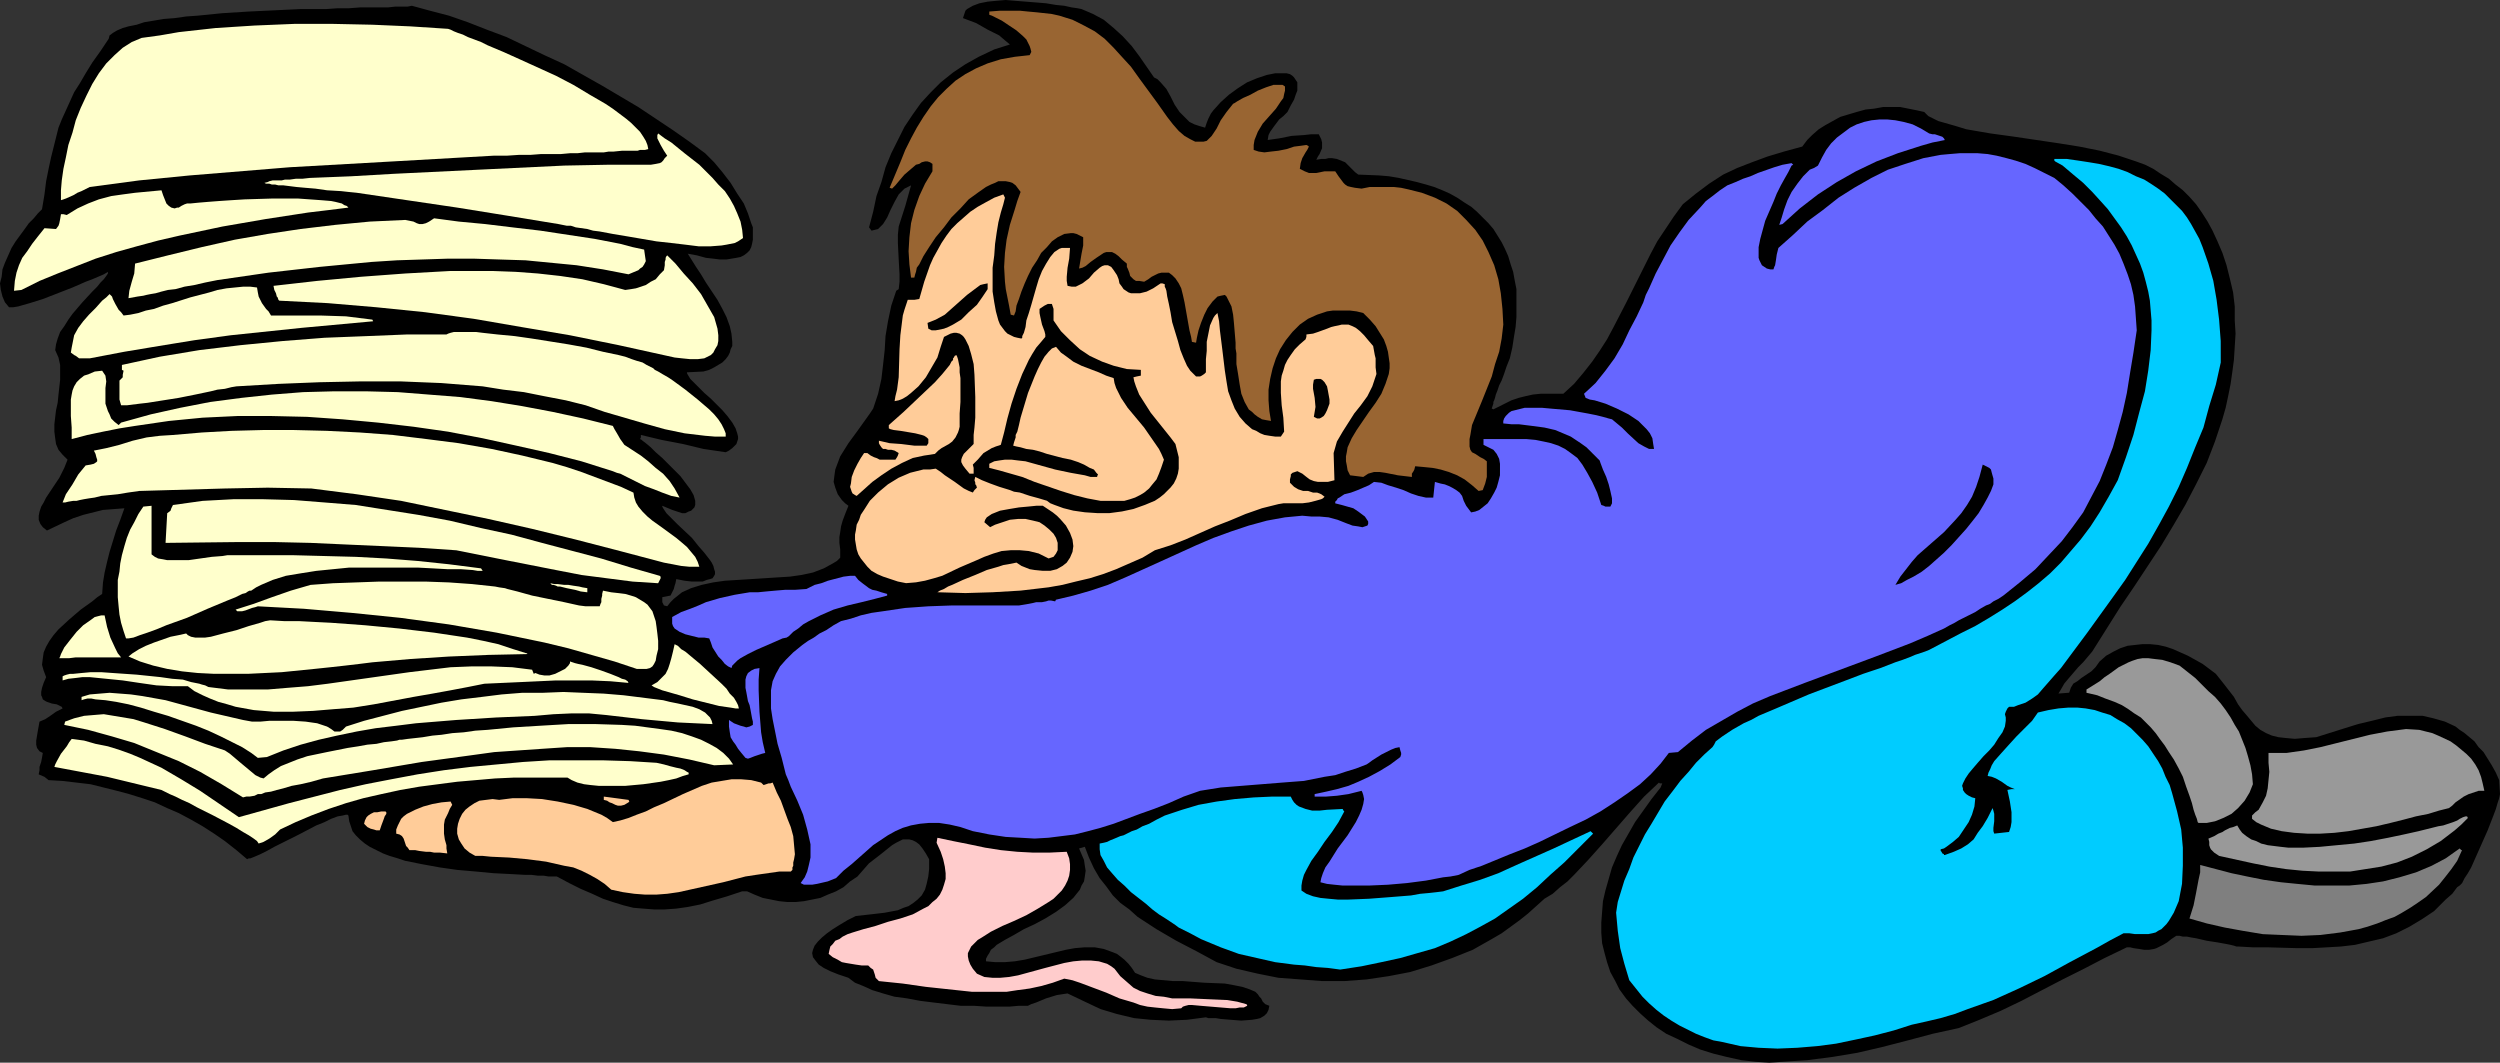
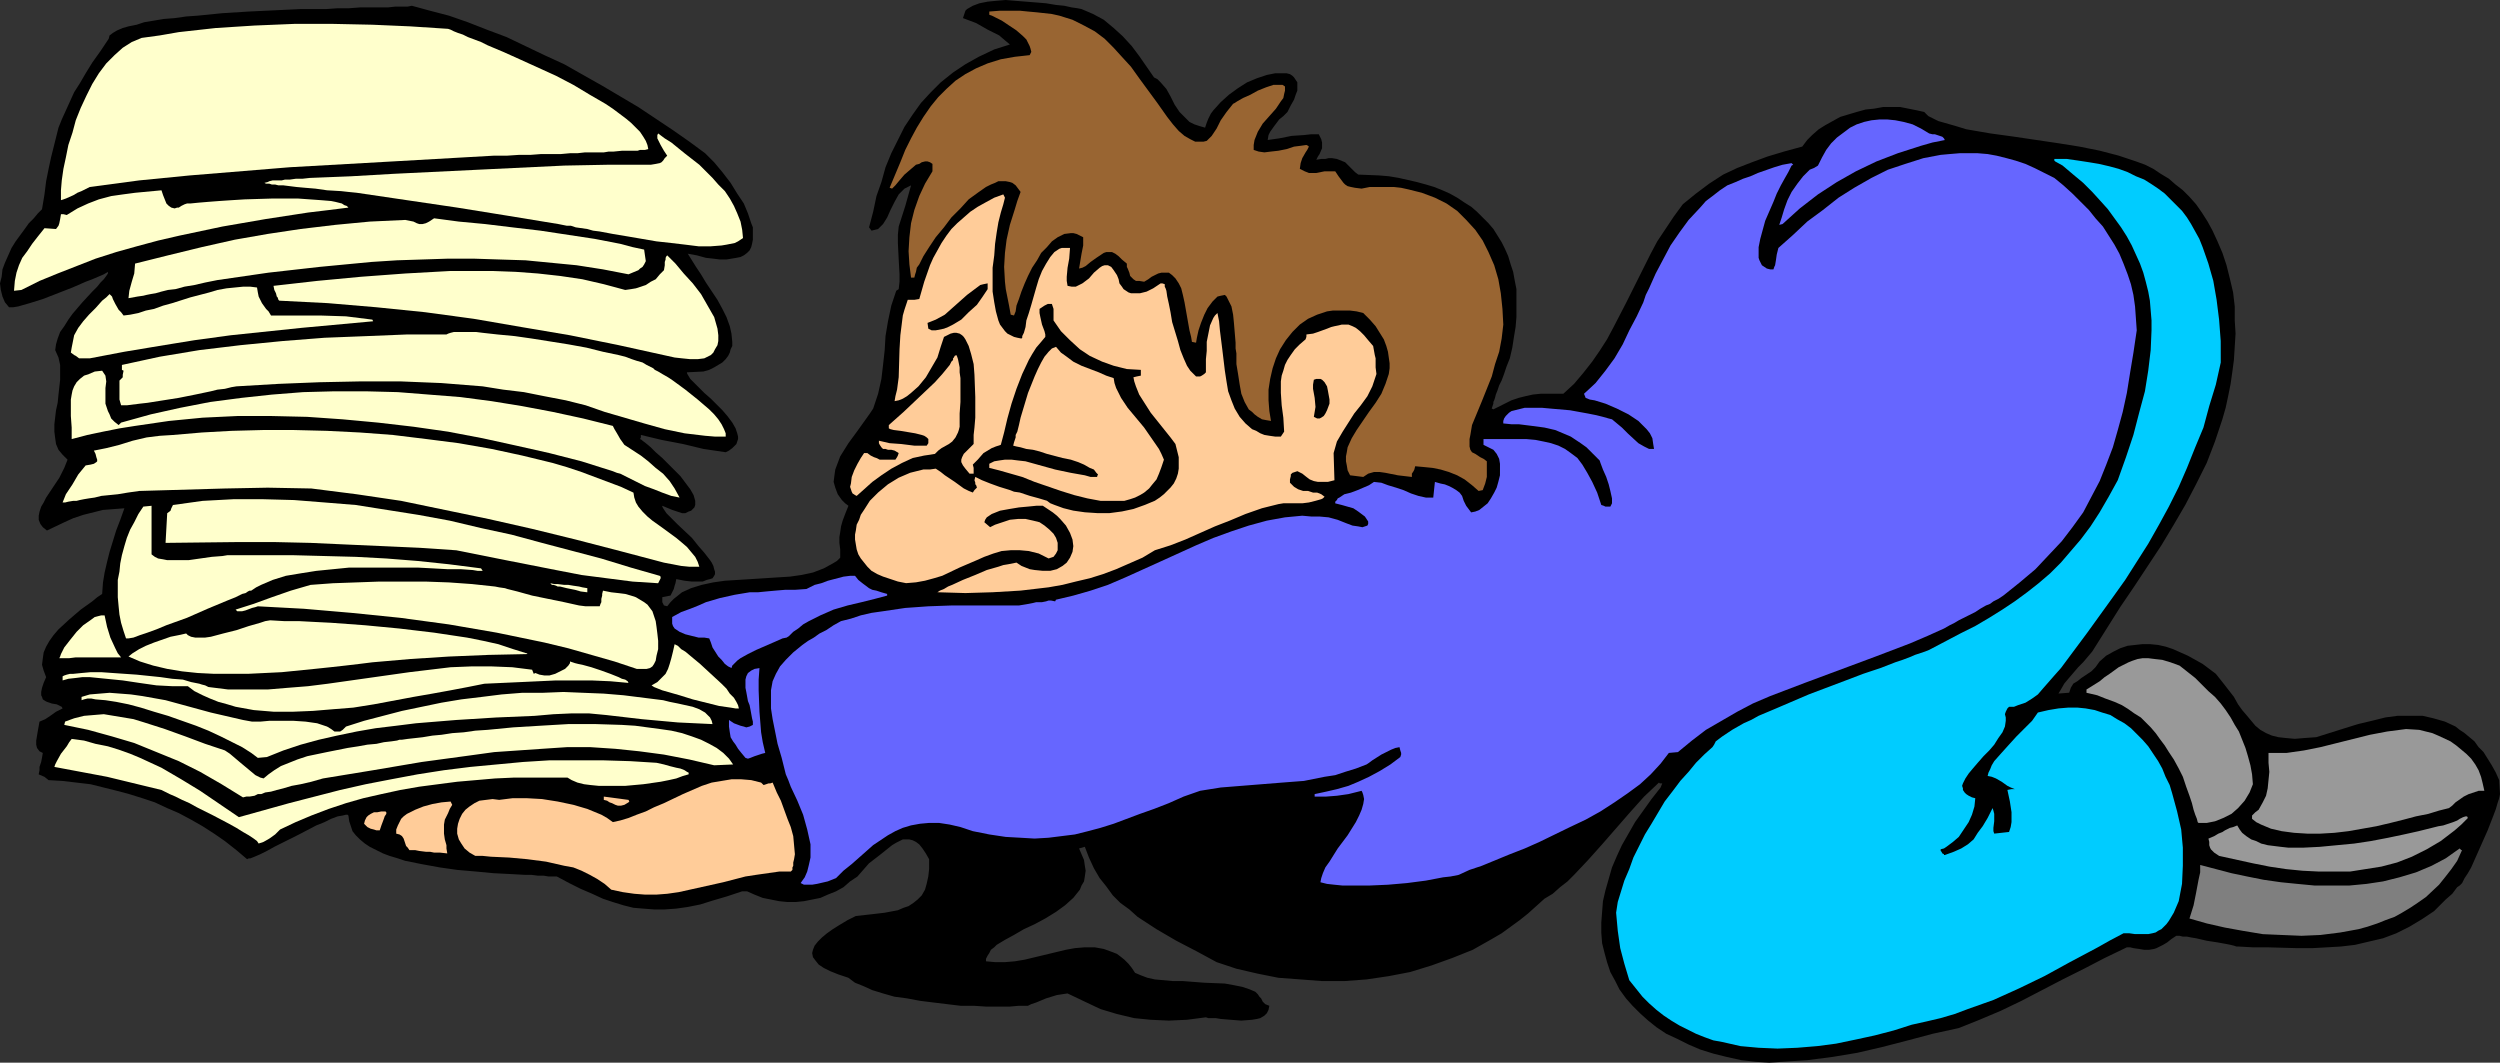
<svg xmlns="http://www.w3.org/2000/svg" xmlns:ns1="http://sodipodi.sourceforge.net/DTD/sodipodi-0.dtd" xmlns:ns2="http://www.inkscape.org/namespaces/inkscape" version="1.0" width="129.766mm" height="55.159mm" id="svg43" ns1:docname="Ton of Work.wmf">
  <rect width="100%" height="100%" fill="#333333" stroke="none" />
  <ns1:namedview id="namedview43" pagecolor="#ffffff" bordercolor="#000000" borderopacity="0.25" ns2:showpageshadow="2" ns2:pageopacity="0.0" ns2:pagecheckerboard="0" ns2:deskcolor="#d1d1d1" ns2:document-units="mm" />
  <defs id="defs1">
    <pattern id="WMFhbasepattern" patternUnits="userSpaceOnUse" width="6" height="6" x="0" y="0" />
  </defs>
  <path style="fill:#000000;fill-opacity:1;fill-rule:evenodd;stroke:none" d="m 490.455,155.791 -0.162,0.808 -0.323,0.97 -0.323,1.131 -0.485,1.293 -1.131,2.909 -1.293,2.909 -1.293,2.909 -0.646,1.454 -0.646,1.131 -0.646,0.97 -0.485,0.97 -0.485,0.485 -0.485,0.323 -0.97,1.293 -1.293,1.131 -2.262,2.263 -2.424,1.616 -2.424,1.454 -2.586,1.293 -2.586,0.97 -2.747,0.646 -2.747,0.646 -2.747,0.323 -2.747,0.162 -2.909,0.162 h -2.909 l -5.818,-0.162 h -2.909 l -2.909,-0.162 h -0.323 l -0.485,-0.162 -0.646,-0.162 -0.808,-0.162 -1.778,-0.323 -2.101,-0.323 -2.101,-0.485 -0.97,-0.162 -0.808,-0.162 h -0.808 l -0.646,-0.162 h -0.323 -0.323 l -0.97,0.646 -0.808,0.646 -0.808,0.485 -0.646,0.323 -0.646,0.323 -0.485,0.162 -0.97,0.162 h -0.97 l -0.97,-0.162 -1.131,-0.162 -0.646,-0.162 h -0.646 l -4.363,2.101 -4.04,2.101 -4.202,2.101 -4.04,2.101 -4.04,2.101 -4.04,1.939 -4.202,1.778 -4.04,1.616 -5.171,1.131 -4.848,1.293 -5.01,1.293 -4.848,1.131 -4.848,0.808 -5.01,0.646 -5.01,0.323 -2.424,0.162 -2.586,-0.162 -2.909,-0.323 -2.909,-0.646 -2.586,-0.646 -2.586,-0.808 -2.262,-0.97 -2.262,-1.131 -2.101,-0.97 -1.939,-1.293 -1.616,-1.293 -1.616,-1.454 -1.454,-1.454 -1.293,-1.454 -1.293,-1.778 -0.808,-1.616 -0.97,-1.778 -0.646,-1.939 -0.485,-1.778 -0.485,-1.939 -0.162,-2.101 v -1.939 l 0.162,-2.101 0.162,-2.101 0.485,-2.101 0.646,-2.263 0.646,-2.263 0.97,-2.263 0.97,-2.101 1.293,-2.263 1.293,-2.263 1.616,-2.263 1.616,-2.263 1.778,-2.263 0.323,-0.808 h -0.485 l -0.162,-0.162 -2.909,2.747 -2.747,3.071 -5.494,6.303 -2.747,3.071 -2.747,2.909 -1.293,1.293 -1.454,1.131 -1.454,1.293 -1.616,0.97 -1.616,1.454 -1.616,1.454 -1.616,1.293 -1.778,1.293 -1.778,1.293 -1.939,1.131 -3.717,2.101 -4.04,1.616 -4.04,1.454 -4.202,1.293 -4.202,0.808 -4.363,0.646 -4.363,0.323 h -4.363 l -4.202,-0.323 -4.363,-0.323 -4.04,-0.808 -4.202,-0.97 -3.878,-1.293 -3.878,-2.101 -4.04,-2.101 -3.878,-2.263 -3.717,-2.424 -1.616,-1.454 -1.778,-1.293 -1.454,-1.454 -1.293,-1.778 -1.293,-1.616 -1.131,-1.939 -0.97,-2.101 -0.808,-2.101 -1.131,0.323 0.485,1.131 0.485,1.131 0.162,1.131 0.162,0.97 -0.162,1.131 -0.162,0.97 -0.485,0.808 -0.323,0.808 -0.646,0.808 -0.646,0.808 -1.616,1.454 -1.778,1.293 -2.101,1.293 -2.101,1.131 -2.101,0.97 -1.939,1.131 -1.778,0.97 -1.616,0.97 -0.485,0.485 -0.646,0.485 -0.323,0.646 -0.323,0.485 -0.323,0.646 v 0.485 l 1.778,0.162 h 1.939 l 1.939,-0.162 1.939,-0.323 4.04,-0.97 4.04,-0.97 1.778,-0.323 1.939,-0.162 h 1.939 l 1.778,0.323 1.778,0.646 0.808,0.323 0.646,0.485 0.808,0.646 0.808,0.808 0.646,0.808 0.646,0.97 1.131,0.485 1.293,0.485 1.454,0.323 1.778,0.162 1.778,0.162 h 1.939 l 2.101,0.162 2.101,0.162 4.04,0.162 1.778,0.323 1.616,0.323 1.454,0.485 1.131,0.485 0.485,0.485 0.323,0.485 0.323,0.323 0.323,0.646 0.485,0.485 0.808,0.323 -0.162,0.808 -0.323,0.646 -0.485,0.485 -0.808,0.485 -0.646,0.162 -0.97,0.162 -2.101,0.162 -2.101,-0.162 -1.939,-0.162 -0.97,-0.162 h -0.808 -0.646 l -0.485,-0.162 -3.717,0.485 -3.555,0.162 -3.555,-0.162 -3.232,-0.323 -3.394,-0.808 -3.232,-0.97 -3.07,-1.454 -3.394,-1.616 -2.101,0.323 -2.101,0.646 -1.939,0.808 -0.97,0.323 -0.646,0.323 h -1.778 l -1.778,0.162 h -2.262 -2.424 l -2.424,-0.162 h -2.586 l -5.333,-0.646 -2.586,-0.323 -2.586,-0.485 -2.424,-0.323 -2.262,-0.646 -2.101,-0.646 -1.778,-0.808 -1.616,-0.646 -1.293,-0.97 -1.939,-0.646 -1.616,-0.646 -1.293,-0.646 -0.97,-0.646 -0.646,-0.808 -0.485,-0.646 -0.162,-0.808 0.162,-0.646 0.323,-0.808 0.646,-0.808 0.808,-0.808 0.97,-0.808 1.131,-0.808 1.293,-0.808 1.616,-0.97 1.616,-0.808 2.909,-0.323 2.747,-0.323 2.586,-0.485 1.131,-0.485 0.97,-0.323 0.97,-0.646 0.808,-0.646 0.808,-0.808 0.646,-1.131 0.323,-1.131 0.323,-1.454 0.162,-1.454 v -1.939 l -0.646,-1.131 -0.646,-0.97 -0.646,-0.808 -0.646,-0.485 -0.646,-0.323 -0.646,-0.162 h -0.646 -0.646 l -0.646,0.323 -0.646,0.323 -0.808,0.485 -0.808,0.646 -1.616,1.293 -2.101,1.616 -1.131,1.293 -1.131,1.293 -1.454,0.97 -1.293,1.131 -1.454,0.808 -1.616,0.646 -1.454,0.646 -1.616,0.323 -1.616,0.323 -1.616,0.162 h -1.616 l -1.616,-0.162 -1.616,-0.323 -1.616,-0.323 -1.616,-0.646 -1.454,-0.646 h -0.97 l -2.909,0.97 -2.747,0.808 -2.586,0.808 -2.424,0.485 -2.262,0.323 -2.262,0.162 h -2.101 l -2.101,-0.162 -1.939,-0.162 -1.939,-0.485 -2.101,-0.646 -1.939,-0.646 -2.101,-0.97 -2.262,-0.97 -2.262,-1.131 -2.424,-1.293 h -0.808 -0.808 l -0.97,-0.162 h -1.131 l -1.293,-0.162 h -1.293 l -2.909,-0.162 -3.232,-0.162 -3.394,-0.323 -3.717,-0.323 -3.394,-0.485 -3.555,-0.646 -3.232,-0.646 -1.454,-0.485 -1.616,-0.485 -1.293,-0.485 -1.293,-0.646 -1.293,-0.646 -0.97,-0.646 -0.97,-0.808 -0.808,-0.808 -0.646,-0.808 -0.323,-0.97 -0.323,-0.97 -0.162,-1.131 -0.162,-0.162 h -0.323 l -0.646,0.162 -0.97,0.162 -1.293,0.485 -1.293,0.646 -1.616,0.646 -3.394,1.778 -3.232,1.616 -1.616,0.808 -1.454,0.808 -1.293,0.646 -1.131,0.485 -0.808,0.323 h -0.323 l -0.323,0.162 -2.101,-1.778 -2.262,-1.778 -2.101,-1.454 -2.262,-1.454 -2.262,-1.293 -2.424,-1.293 -2.262,-0.97 -2.424,-1.131 -2.424,-0.808 -2.586,-0.808 -2.424,-0.646 -2.586,-0.646 -2.586,-0.646 -2.747,-0.323 -2.747,-0.323 -2.747,-0.162 -0.808,-0.646 -1.131,-0.485 0.162,-0.808 v -0.646 l 0.323,-0.97 0.162,-0.808 0.162,-0.97 -0.323,-0.162 -0.323,-0.162 -0.485,-0.646 -0.162,-0.646 v -0.808 l 0.323,-1.939 0.323,-1.778 1.131,-0.485 0.97,-0.646 1.131,-0.808 1.293,-0.646 -0.162,-0.323 -0.323,-0.162 -0.646,-0.323 -0.97,-0.162 L 9.211,137.691 8.888,137.529 8.403,137.206 8.242,136.721 8.08,136.398 v -0.646 l 0.162,-0.808 0.323,-0.97 0.485,-1.131 -0.485,-1.293 -0.323,-1.131 0.162,-1.293 0.162,-1.131 0.485,-1.131 0.646,-1.131 0.808,-1.131 0.97,-1.131 2.101,-1.939 2.262,-1.939 2.262,-1.616 0.97,-0.808 0.97,-0.646 0.162,-2.263 0.323,-1.939 0.485,-2.101 0.485,-1.939 1.293,-4.202 0.808,-2.101 0.808,-2.263 -2.101,0.162 -2.101,0.162 -1.939,0.485 -1.939,0.485 -1.939,0.646 -1.778,0.808 -3.394,1.616 -0.808,-0.646 -0.485,-0.646 -0.323,-0.808 v -0.808 l 0.162,-0.808 0.323,-0.97 0.485,-0.808 0.485,-0.97 2.586,-3.879 0.97,-1.939 0.323,-0.808 0.323,-0.808 -0.97,-0.97 -0.808,-0.97 -0.485,-1.131 -0.162,-1.131 -0.162,-1.293 V 83.228 l 0.323,-2.747 0.323,-1.454 0.162,-1.616 0.323,-2.909 v -1.454 -1.454 l -0.323,-1.454 -0.646,-1.454 0.162,-1.131 0.323,-1.131 0.485,-1.293 0.808,-1.131 0.808,-1.293 0.808,-1.131 1.939,-2.263 1.939,-2.101 0.97,-0.97 0.646,-0.808 0.646,-0.646 0.485,-0.646 0.323,-0.485 v -0.323 l -0.808,0.485 -1.131,0.485 -1.131,0.485 -1.293,0.485 -2.586,1.131 -2.909,1.131 -2.909,1.131 -2.586,0.808 -1.131,0.323 -1.131,0.323 -0.97,0.162 H 1.778 L 0.97,59.31 0.485,58.179 0.162,56.886 0,55.593 l 0.323,-1.293 0.162,-1.454 0.485,-1.293 0.646,-1.454 0.646,-1.454 0.808,-1.293 1.778,-2.424 0.808,-1.131 0.97,-0.97 0.808,-0.97 0.808,-0.808 0.485,-2.909 0.323,-2.586 0.485,-2.424 0.485,-2.263 0.485,-1.939 0.485,-1.939 0.485,-1.939 0.646,-1.616 0.808,-1.778 0.808,-1.778 0.808,-1.778 1.131,-1.778 1.131,-1.939 1.293,-2.101 1.616,-2.263 1.616,-2.424 0.162,-0.646 L 22.139,6.464 22.947,5.98 24.078,5.495 25.21,5.171 26.826,4.848 28.28,4.363 30.219,4.04 32.158,3.717 34.259,3.555 36.522,3.232 38.784,3.071 43.632,2.586 48.803,2.263 58.984,1.778 h 5.01 l 2.262,-0.162 h 2.262 L 70.619,1.454 h 1.939 1.939 1.616 l 1.454,-0.162 h 1.293 1.131 l 0.808,-0.162 3.555,0.97 3.717,0.97 3.717,1.293 3.717,1.454 3.878,1.454 3.717,1.778 3.717,1.778 3.878,1.778 7.434,4.202 3.555,2.101 3.555,2.101 3.394,2.263 3.394,2.263 3.232,2.263 3.07,2.263 1.778,1.778 1.616,1.939 1.616,2.101 1.293,2.101 1.293,1.939 0.808,1.939 0.646,1.939 0.323,0.808 v 0.97 0.808 0.646 l -0.162,0.808 -0.162,0.646 -0.323,0.646 -0.485,0.485 -0.646,0.485 -0.646,0.323 -0.808,0.162 -0.97,0.162 -0.97,0.162 h -1.293 l -1.293,-0.162 -1.454,-0.162 -1.778,-0.485 -1.778,-0.323 0.808,1.293 0.808,1.293 0.97,1.454 0.97,1.616 2.262,3.394 0.97,1.778 0.808,1.616 0.646,1.778 0.323,1.454 0.162,1.616 v 0.808 l -0.323,0.646 -0.162,0.646 -0.323,0.646 -0.485,0.646 -0.646,0.646 -0.808,0.485 -0.808,0.485 -0.97,0.485 -1.131,0.323 -3.232,0.162 v 0.162 l 0.162,0.323 0.485,0.808 0.808,0.808 0.97,0.97 0.97,0.97 1.293,1.131 2.262,2.263 0.97,1.131 0.97,1.293 0.646,1.131 0.323,0.97 0.162,0.646 v 0.485 l -0.162,0.485 -0.162,0.485 -0.485,0.485 -0.323,0.323 -0.646,0.485 -0.646,0.323 -4.363,-0.646 -4.04,-0.97 -4.202,-0.808 -4.04,-0.97 v 0.485 l -0.162,0.323 0.323,0.162 0.162,0.162 0.646,0.485 0.97,0.808 0.97,0.97 1.293,1.131 1.131,1.131 2.424,2.424 0.97,1.293 0.97,1.293 0.646,1.131 0.323,1.131 v 0.485 0.323 l -0.162,0.485 -0.323,0.323 -0.323,0.323 -0.485,0.162 -0.646,0.323 h -0.646 l -1.939,-0.646 -1.939,-0.808 v 0.162 l 0.162,0.323 0.323,0.485 0.323,0.485 0.97,0.97 1.293,1.293 2.747,2.586 1.293,1.616 1.131,1.293 1.131,1.454 0.323,0.485 0.323,0.646 0.162,0.646 0.162,0.485 v 0.485 l -0.162,0.323 -0.323,0.485 -0.485,0.162 -0.646,0.162 -0.808,0.323 h -2.101 l -1.454,-0.162 -1.616,-0.323 -0.162,0.808 -0.162,0.485 -0.162,0.646 -0.323,0.646 -0.162,0.323 -0.162,0.323 -1.616,0.323 v 0.485 0.485 l 0.162,0.323 0.162,0.323 0.646,0.162 0.646,-0.808 0.646,-0.646 0.808,-0.646 0.808,-0.646 1.778,-0.808 2.101,-0.646 2.262,-0.485 2.262,-0.323 5.171,-0.323 5.01,-0.323 2.586,-0.162 2.262,-0.323 2.262,-0.485 2.101,-0.808 1.778,-0.97 0.808,-0.485 0.646,-0.646 v -1.616 l -0.162,-1.293 v -1.131 l 0.162,-0.97 0.162,-1.131 0.323,-1.131 0.485,-1.293 0.646,-1.616 -0.646,-0.485 -0.646,-0.646 -0.808,-1.131 -0.485,-1.293 -0.323,-1.131 0.162,-1.293 0.162,-1.131 0.485,-1.293 0.485,-1.293 1.616,-2.586 1.778,-2.424 1.616,-2.263 0.808,-1.131 0.646,-0.97 0.485,-1.454 0.485,-1.454 0.646,-2.909 0.323,-2.747 0.323,-2.909 0.162,-2.747 0.485,-2.909 0.646,-3.071 0.485,-1.454 0.485,-1.454 0.485,-0.323 0.162,-1.454 v -1.454 l -0.162,-2.909 -0.162,-3.232 v -1.616 l 0.162,-1.616 1.293,-4.04 1.131,-4.04 -0.646,0.323 -0.646,0.323 -0.646,0.646 -0.485,0.485 -0.808,1.454 -0.808,1.616 -0.646,1.454 -0.808,1.293 -0.485,0.485 -0.485,0.485 -0.646,0.162 -0.646,0.162 -0.485,-0.646 0.808,-3.071 0.646,-3.071 0.97,-2.747 0.808,-2.909 1.131,-2.747 1.293,-2.586 1.293,-2.586 1.616,-2.424 1.616,-2.263 1.939,-2.101 1.939,-1.939 2.424,-1.939 2.424,-1.616 2.586,-1.454 3.07,-1.454 3.07,-0.97 -0.97,-0.808 -1.131,-0.97 -2.262,-1.131 -2.262,-1.293 -2.586,-0.97 0.162,-0.485 0.162,-0.485 0.162,-0.485 0.323,-0.323 1.131,-0.646 1.293,-0.485 1.616,-0.323 1.616,-0.162 L 197.313,0 l 1.939,0.162 4.04,0.323 1.939,0.162 1.939,0.323 1.616,0.162 1.454,0.323 1.131,0.162 0.808,0.162 1.131,0.485 1.131,0.485 2.101,1.131 1.939,1.616 1.778,1.616 1.778,1.939 1.454,1.939 2.909,4.202 0.646,0.323 0.646,0.646 1.131,1.293 0.808,1.454 0.808,1.616 0.97,1.454 0.646,0.646 0.646,0.646 0.646,0.646 0.97,0.485 0.97,0.323 1.131,0.323 0.323,-0.97 0.323,-0.808 0.485,-0.97 0.485,-0.646 1.454,-1.616 1.616,-1.454 1.778,-1.293 1.778,-1.131 1.939,-0.808 1.939,-0.646 1.616,-0.323 h 0.97 0.646 0.646 l 0.646,0.162 0.485,0.323 0.323,0.323 0.323,0.485 0.323,0.485 v 0.808 0.808 l -0.323,0.808 -0.323,0.97 -0.646,1.131 -0.646,1.293 -0.808,0.808 -0.808,0.646 -0.485,0.646 -0.485,0.646 -0.808,1.131 -0.323,0.646 -0.162,0.97 2.262,-0.323 2.424,-0.485 2.424,-0.162 1.454,-0.162 h 1.454 l 0.485,0.97 0.162,0.646 v 0.646 0.485 l -0.485,1.131 -0.323,0.485 -0.323,0.646 0.97,-0.162 h 0.808 l 0.646,-0.162 h 0.646 l 0.97,0.162 0.808,0.323 0.808,0.323 0.646,0.646 0.808,0.808 0.323,0.323 0.162,0.162 0.646,0.485 4.04,0.162 1.939,0.162 1.939,0.323 3.555,0.808 1.778,0.485 1.616,0.485 1.616,0.646 1.454,0.646 1.454,0.808 1.454,0.97 1.293,0.808 1.131,0.97 2.262,2.263 0.97,1.131 0.808,1.293 0.808,1.293 0.646,1.293 0.646,1.454 0.485,1.616 0.485,1.454 0.323,1.778 0.323,1.616 v 1.778 1.778 1.939 l -0.162,1.939 -0.323,1.939 -0.323,2.101 -0.485,2.101 -0.646,1.616 -0.485,1.454 -0.485,1.293 -0.485,0.97 -0.323,0.97 -0.323,0.808 -0.162,0.646 -0.162,0.485 -0.162,0.323 v 0.323 l -0.162,0.485 -0.162,0.485 0.323,0.162 0.97,-0.485 0.97,-0.485 1.616,-0.808 1.454,-0.485 1.293,-0.323 1.454,-0.323 1.616,-0.162 h 1.939 2.424 l 2.101,-1.939 1.778,-2.101 1.778,-2.263 1.454,-2.101 1.454,-2.263 1.293,-2.424 2.424,-4.687 2.424,-4.848 2.424,-4.848 1.293,-2.424 1.616,-2.424 1.616,-2.424 1.778,-2.424 2.586,-2.101 2.586,-1.939 2.747,-1.778 2.747,-1.293 2.909,-1.131 3.07,-1.131 3.232,-0.97 3.555,-0.97 0.97,-1.293 0.97,-0.97 1.293,-1.131 1.293,-0.808 2.909,-1.616 1.616,-0.485 1.616,-0.485 1.778,-0.485 1.616,-0.162 1.778,-0.323 h 1.778 1.616 l 1.616,0.323 1.616,0.323 1.454,0.323 0.808,0.808 0.97,0.485 0.97,0.485 1.131,0.323 2.262,0.646 2.101,0.646 4.686,0.808 4.686,0.646 4.363,0.646 4.363,0.646 4.04,0.646 4.04,0.808 3.717,0.97 3.394,1.131 1.778,0.646 1.616,0.808 1.454,0.97 1.616,0.97 1.293,1.131 1.454,1.131 1.293,1.293 1.293,1.454 1.131,1.616 1.131,1.778 0.97,1.778 0.97,2.101 0.97,2.263 0.808,2.424 0.646,2.586 0.646,2.747 0.323,2.747 v 2.747 l 0.162,2.586 -0.162,2.586 -0.162,2.586 -0.323,2.424 -0.323,2.263 -0.485,2.424 -0.485,2.263 -0.646,2.263 -1.454,4.363 -1.616,4.202 -2.101,4.202 -2.101,4.04 -2.262,3.879 -2.424,4.04 -5.333,8.08 -2.747,4.04 -2.747,4.363 -2.747,4.363 -1.778,2.101 -0.97,0.97 -1.939,2.263 -0.808,0.97 -0.646,1.131 -0.485,0.808 2.101,-0.162 0.323,-0.97 0.485,-0.808 0.808,-0.485 0.808,-0.646 1.939,-1.293 0.808,-0.808 0.808,-1.131 1.293,-1.131 1.454,-0.808 1.293,-0.646 1.454,-0.485 1.454,-0.162 1.454,-0.162 h 1.454 l 1.616,0.162 1.454,0.323 1.454,0.485 1.454,0.646 1.454,0.646 1.454,0.808 1.454,0.808 2.586,1.939 1.293,1.616 1.131,1.454 1.131,1.454 0.808,1.454 0.808,1.131 0.97,1.131 0.808,0.97 0.808,0.97 0.97,0.808 1.131,0.646 1.131,0.485 1.293,0.323 1.454,0.162 1.778,0.162 1.939,-0.162 2.262,-0.162 5.656,-1.778 2.586,-0.808 2.747,-0.646 2.586,-0.646 2.424,-0.323 h 2.424 2.424 l 2.101,0.485 2.262,0.646 2.101,0.97 0.808,0.646 0.97,0.646 0.97,0.808 0.97,0.808 0.808,1.131 0.97,0.97 0.808,1.293 0.808,1.293 0.808,1.454 0.646,1.454 z" id="path1" />
  <path style="fill:#999999;fill-opacity:1;fill-rule:evenodd;stroke:none" d="m 487.385,155.144 h -1.131 l -0.97,0.323 -0.97,0.323 -0.97,0.485 -1.616,1.131 -0.646,0.646 -0.646,0.485 -1.939,0.485 -2.101,0.646 -2.424,0.485 -2.424,0.646 -2.586,0.646 -2.747,0.646 -5.494,0.97 -2.747,0.323 -2.747,0.162 h -2.586 l -2.586,-0.162 -2.424,-0.323 -2.101,-0.485 -1.939,-0.808 -0.97,-0.485 -0.808,-0.646 v -0.646 l 0.646,-0.646 0.646,-0.485 0.808,-1.454 0.646,-1.293 0.323,-1.454 0.162,-1.616 0.162,-1.616 -0.162,-1.778 v -1.939 h 1.778 1.778 l 3.394,-0.485 3.232,-0.646 3.232,-0.808 6.464,-1.616 3.394,-0.646 3.717,-0.485 2.586,0.162 2.586,0.646 1.131,0.485 2.424,1.131 1.131,0.808 0.97,0.808 0.97,0.808 0.97,0.97 0.808,1.131 0.646,1.131 0.485,1.293 0.323,1.293 z" id="path2" />
  <path style="fill:#999999;fill-opacity:1;fill-rule:evenodd;stroke:none" d="m 484.153,160.477 -1.293,1.293 -1.293,1.131 -2.747,2.101 -2.747,1.616 -2.909,1.454 -2.909,1.131 -3.07,0.808 -3.07,0.485 -3.07,0.485 h -3.07 -3.07 l -3.232,-0.162 -3.232,-0.323 -3.232,-0.485 -3.232,-0.646 -6.626,-1.454 -0.485,-0.323 -0.485,-0.323 -0.646,-0.646 -0.162,-0.323 -0.162,-0.485 v -0.646 l -0.162,-0.646 1.131,-0.485 0.808,-0.485 0.808,-0.323 0.485,-0.323 0.97,-0.485 0.646,-0.162 0.808,-0.323 0.485,0.808 0.485,0.646 0.808,0.646 0.97,0.646 0.97,0.323 0.97,0.485 1.293,0.323 1.293,0.162 1.293,0.162 1.454,0.162 h 2.909 l 3.232,-0.162 3.394,-0.323 3.394,-0.323 3.232,-0.485 3.394,-0.646 3.07,-0.646 2.909,-0.646 2.586,-0.646 1.293,-0.323 0.97,-0.162 0.97,-0.323 0.97,-0.323 0.808,-0.323 0.485,-0.323 0.323,-0.162 0.323,-0.162 0.485,-0.162 h 0.323 z" id="path3" />
  <path style="fill:#7f7f7f;fill-opacity:1;fill-rule:evenodd;stroke:none" d="m 482.86,167.103 -0.808,1.778 -1.131,1.616 -1.131,1.454 -1.293,1.616 -2.586,2.424 -1.616,1.131 -1.454,0.97 -1.616,0.97 -1.454,0.808 -1.778,0.646 -1.616,0.646 -1.939,0.646 -1.778,0.485 -3.555,0.646 -3.878,0.485 -3.717,0.162 -3.878,-0.162 -3.717,-0.162 -3.878,-0.646 -3.555,-0.646 -3.555,-0.808 -3.394,-0.97 0.808,-2.586 0.485,-2.424 0.485,-2.586 0.323,-1.454 v -1.454 l 3.07,0.808 3.07,0.808 3.07,0.646 3.232,0.646 3.394,0.485 3.232,0.323 3.394,0.323 h 3.394 3.394 l 3.394,-0.323 3.232,-0.485 3.232,-0.808 3.232,-0.97 3.07,-1.293 2.747,-1.454 2.747,-1.939 0.323,0.323 h 0.162 z" id="path4" />
  <path style="fill:#999999;fill-opacity:1;fill-rule:evenodd;stroke:none" d="m 441.976,153.851 -0.646,1.616 -0.97,1.616 -1.293,1.454 -1.293,1.131 -1.616,0.808 -1.616,0.646 -1.616,0.323 h -1.616 l -0.162,-0.162 -0.162,-0.646 -0.323,-0.808 -0.323,-0.97 -0.323,-1.293 -0.485,-1.454 -0.646,-1.778 -0.646,-1.939 -0.808,-1.616 -0.97,-1.778 -0.97,-1.454 -0.808,-1.293 -0.97,-1.293 -0.808,-1.131 -0.97,-1.131 -0.97,-0.97 -0.97,-0.97 -1.293,-0.808 -1.131,-0.808 -1.293,-0.808 -1.454,-0.646 -1.778,-0.646 -1.616,-0.646 -2.101,-0.485 v -0.646 l 1.293,-0.808 1.293,-0.808 0.97,-0.808 0.97,-0.646 1.778,-1.293 1.939,-0.97 0.808,-0.323 0.97,-0.323 0.97,-0.162 h 1.131 l 1.293,0.162 1.454,0.162 1.616,0.485 1.778,0.646 3.07,2.424 2.586,2.586 1.293,1.131 1.131,1.293 0.97,1.293 0.97,1.454 0.808,1.454 0.808,1.293 0.646,1.616 0.646,1.616 0.485,1.616 0.485,1.778 0.323,1.778 z" id="path5" />
  <path style="fill:#00ccff;fill-opacity:1;fill-rule:evenodd;stroke:none" d="m 435.673,71.108 -0.97,4.363 -1.293,4.202 -1.131,4.202 -1.616,3.879 -1.616,4.04 -1.616,3.717 -1.939,3.879 -1.939,3.555 -2.101,3.717 -2.262,3.555 -2.262,3.555 -2.424,3.394 -5.01,6.949 -5.171,6.949 -1.293,1.454 -1.131,1.293 -1.131,1.293 -0.97,1.131 -1.131,0.808 -1.293,0.808 -1.454,0.485 -0.808,0.323 h -0.97 l -0.323,0.323 -0.162,0.323 -0.162,0.323 -0.162,0.485 0.162,0.646 v 0.646 l -0.162,1.131 -0.485,1.131 -0.808,1.131 -0.808,1.293 -0.97,1.131 -1.131,1.131 -1.131,1.293 -0.97,1.131 -0.808,0.97 -0.646,0.97 -0.485,0.97 -0.162,0.485 0.162,0.485 v 0.323 l 0.323,0.485 0.323,0.323 0.485,0.323 0.646,0.323 0.646,0.162 -0.162,1.616 -0.485,1.616 -0.646,1.454 -0.97,1.454 -0.97,1.454 -1.131,0.97 -1.293,0.97 -0.485,0.323 -0.646,0.162 v 0.323 l 0.162,0.162 0.162,0.323 0.323,0.162 v 0.162 h 0.162 l 1.778,-0.646 1.454,-0.646 1.293,-0.808 1.131,-0.97 0.808,-1.293 0.97,-1.293 0.97,-1.616 0.97,-1.939 0.162,0.485 0.162,0.646 v 1.454 l -0.162,1.293 v 0.646 l 0.162,0.485 2.909,-0.323 0.323,-0.97 0.162,-0.97 v -0.97 -0.97 l -0.323,-2.101 -0.485,-2.263 0.808,-0.162 h 0.646 l -0.808,-0.323 -0.646,-0.323 -1.131,-0.808 -1.131,-0.646 -0.808,-0.323 -0.808,-0.162 0.162,-0.646 0.323,-0.646 0.323,-0.808 0.485,-0.808 1.293,-1.454 1.454,-1.616 1.616,-1.778 1.616,-1.616 1.454,-1.454 1.131,-1.616 2.101,-0.485 1.939,-0.323 1.939,-0.162 h 1.778 l 1.616,0.162 1.778,0.323 1.454,0.485 1.616,0.485 1.293,0.808 1.454,0.808 1.293,0.97 1.131,1.131 1.131,1.131 1.131,1.293 0.97,1.454 0.97,1.454 0.808,1.454 0.646,1.616 0.808,1.616 0.485,1.616 0.97,3.555 0.808,3.555 0.323,3.555 v 3.555 l -0.162,3.555 -0.646,3.394 -0.485,1.131 -0.485,1.131 -0.485,0.808 -0.485,0.808 -0.485,0.646 -0.485,0.485 -0.485,0.485 -0.646,0.323 -0.485,0.323 -0.646,0.162 -0.808,0.162 h -0.808 -0.808 -0.97 l -1.131,-0.162 h -1.131 l -2.747,1.454 -2.586,1.454 -5.171,2.747 -5.01,2.747 -5.01,2.424 -5.01,2.263 -5.01,1.778 -2.586,0.97 -2.747,0.808 -2.747,0.646 -2.909,0.646 -3.555,1.131 -3.717,0.97 -3.717,0.808 -3.878,0.808 -3.717,0.485 -3.878,0.323 -3.878,0.162 -3.717,-0.162 -3.555,-0.323 -3.555,-0.808 -1.778,-0.323 -1.778,-0.646 -1.616,-0.646 -1.616,-0.808 -1.616,-0.808 -1.616,-0.97 -1.454,-0.97 -1.454,-1.131 -1.454,-1.293 -1.293,-1.293 -1.293,-1.616 -1.293,-1.616 -0.97,-3.232 -0.808,-3.071 -0.485,-3.394 -0.323,-3.555 0.323,-2.101 0.646,-2.101 0.646,-2.101 0.97,-2.263 0.808,-2.263 1.131,-2.263 1.131,-2.263 1.293,-2.101 2.586,-4.363 1.616,-2.101 1.454,-1.939 1.616,-1.778 1.454,-1.778 1.616,-1.616 1.616,-1.454 0.323,-0.485 0.323,-0.646 0.646,-0.485 0.646,-0.485 0.97,-0.646 0.97,-0.646 1.131,-0.646 1.131,-0.646 1.454,-0.646 1.454,-0.808 3.07,-1.293 3.394,-1.454 3.394,-1.454 7.272,-2.747 3.394,-1.293 3.394,-1.131 2.909,-1.131 1.454,-0.485 1.293,-0.485 1.131,-0.485 0.97,-0.323 0.97,-0.323 0.808,-0.323 3.07,-1.616 3.07,-1.616 2.909,-1.454 2.747,-1.616 2.586,-1.616 2.424,-1.616 2.424,-1.778 2.262,-1.778 2.262,-1.939 2.101,-2.101 1.939,-2.263 1.939,-2.263 1.939,-2.586 1.778,-2.747 1.778,-3.071 1.778,-3.232 1.616,-4.525 1.454,-4.363 1.131,-4.363 1.131,-4.202 0.646,-4.04 0.485,-4.04 0.162,-3.879 v -1.939 l -0.162,-1.939 -0.162,-1.939 -0.323,-1.778 -0.485,-1.939 -0.485,-1.778 -0.646,-1.778 -0.808,-1.778 -0.808,-1.778 -0.97,-1.778 -1.131,-1.778 -1.293,-1.778 -1.293,-1.778 -1.454,-1.616 -1.616,-1.778 -1.778,-1.778 -1.939,-1.616 -2.101,-1.778 -1.454,-0.808 -0.162,-0.162 v -0.323 h 2.424 l 2.262,0.323 2.101,0.323 1.939,0.323 2.101,0.485 1.778,0.485 1.778,0.646 1.616,0.808 1.616,0.646 1.293,0.808 1.454,0.97 1.293,0.97 1.131,1.131 1.131,1.131 1.131,1.131 0.97,1.293 0.808,1.293 0.808,1.454 0.808,1.454 0.646,1.616 1.131,3.232 0.97,3.394 0.646,3.717 0.485,3.879 0.323,4.202 z" id="path6" />
  <path style="fill:#6666ff;fill-opacity:1;fill-rule:evenodd;stroke:none" d="m 419.19,64.805 -0.646,4.363 -0.646,3.879 -0.646,4.04 -0.808,3.717 -0.97,3.555 -0.97,3.394 -1.293,3.394 -1.293,3.232 -1.616,3.071 -1.616,3.071 -2.101,2.909 -2.101,2.747 -2.586,2.747 -2.586,2.747 -3.07,2.586 -3.232,2.586 -0.97,0.646 -0.97,0.485 -0.646,0.485 -0.808,0.323 -1.131,0.646 -0.97,0.646 -1.293,0.646 -1.293,0.646 -0.646,0.323 -0.808,0.485 -0.97,0.485 -1.131,0.646 -3.232,1.454 -3.394,1.454 -6.787,2.586 -6.949,2.586 -6.949,2.586 -6.787,2.586 -3.394,1.454 -3.07,1.616 -3.07,1.778 -3.07,1.778 -2.747,2.101 -2.747,2.263 -1.778,0.162 -1.616,2.101 -1.939,2.101 -2.101,1.939 -2.424,1.778 -2.586,1.778 -2.747,1.778 -2.909,1.616 -3.07,1.454 -5.979,2.909 -2.909,1.293 -2.909,1.131 -2.747,1.131 -2.747,1.131 -2.424,0.808 -2.101,0.97 -1.616,0.323 -1.454,0.162 -3.394,0.646 -3.717,0.485 -3.717,0.323 -3.717,0.162 h -3.555 -1.616 l -1.616,-0.162 -1.454,-0.162 -1.293,-0.323 0.162,-0.808 0.323,-0.97 0.485,-1.131 0.808,-1.131 0.808,-1.293 0.808,-1.293 0.97,-1.293 0.97,-1.293 1.616,-2.586 0.646,-1.293 0.485,-1.131 0.323,-1.131 0.162,-0.97 -0.162,-0.808 -0.162,-0.485 -0.162,-0.323 -1.293,0.323 -1.293,0.323 -2.262,0.323 -2.101,0.162 h -2.262 v -0.485 l 2.262,-0.485 2.101,-0.485 2.262,-0.646 1.939,-0.808 2.101,-0.97 2.101,-1.131 2.101,-1.293 1.939,-1.454 0.162,-0.485 v -0.323 l -0.162,-0.485 -0.162,-0.646 -0.808,0.162 -0.808,0.323 -1.939,0.97 -1.778,1.131 -0.646,0.485 -0.485,0.323 -2.101,0.808 -2.101,0.646 -1.939,0.646 -2.101,0.323 -4.04,0.808 -4.202,0.323 -8.08,0.646 -4.04,0.323 -4.04,0.646 -3.232,1.131 -2.909,1.293 -2.909,1.131 -2.747,0.97 -2.586,0.97 -2.586,0.97 -2.586,0.808 -2.424,0.646 -2.586,0.646 -2.586,0.323 -2.586,0.323 -2.747,0.162 -2.747,-0.162 -2.909,-0.162 -3.232,-0.485 -3.232,-0.646 -2.424,-0.808 -2.101,-0.485 -2.101,-0.323 h -1.939 l -1.778,0.162 -1.778,0.323 -1.616,0.485 -1.454,0.646 -1.454,0.808 -1.454,0.97 -1.454,0.97 -1.454,1.293 -2.747,2.424 -1.616,1.293 -1.454,1.454 -0.808,0.323 -0.808,0.323 -2.101,0.485 -0.97,0.162 h -0.808 -0.808 l -0.646,-0.323 0.808,-1.131 0.485,-1.131 0.323,-1.293 0.323,-1.454 v -1.293 -1.293 l -0.323,-1.454 -0.323,-1.454 -0.808,-2.909 -1.131,-2.747 -1.293,-2.747 -0.485,-1.293 -0.485,-1.131 -0.808,-3.232 -0.808,-2.747 -0.485,-2.424 -0.485,-2.424 -0.323,-2.101 v -1.939 -1.616 l 0.323,-1.778 0.646,-1.454 0.808,-1.454 1.131,-1.293 1.454,-1.454 1.778,-1.454 1.131,-0.808 1.131,-0.646 1.131,-0.808 1.293,-0.646 1.454,-0.97 1.454,-0.808 1.939,-0.485 1.939,-0.646 2.101,-0.485 2.262,-0.323 4.363,-0.646 4.525,-0.323 4.525,-0.162 h 4.686 8.565 l 0.97,-0.162 0.97,-0.162 0.808,-0.162 0.646,-0.162 h 1.131 l 0.808,-0.162 0.485,-0.162 h 0.485 l 0.808,0.162 0.162,-0.323 3.394,-0.808 3.394,-0.97 3.394,-1.131 3.394,-1.454 6.787,-3.071 7.11,-3.232 3.394,-1.454 3.555,-1.293 3.394,-1.131 3.555,-0.97 3.555,-0.646 3.394,-0.323 1.778,0.162 h 1.616 l 1.778,0.162 1.778,0.485 1.616,0.646 1.293,0.485 1.131,0.162 0.808,0.162 0.485,-0.162 0.485,-0.162 0.162,-0.323 v -0.485 l -0.323,-0.485 -0.323,-0.485 -0.646,-0.485 -0.646,-0.485 -0.97,-0.646 -1.131,-0.323 -1.131,-0.323 -1.293,-0.323 V 98.42 l 0.323,-0.323 0.162,-0.323 0.323,-0.162 0.97,-0.646 1.293,-0.323 1.293,-0.485 1.131,-0.485 1.131,-0.485 0.97,-0.646 1.454,0.162 1.293,0.485 1.616,0.485 1.454,0.485 1.454,0.646 1.454,0.485 1.454,0.323 h 1.454 l 0.323,-3.071 1.131,0.323 0.808,0.162 0.808,0.323 0.646,0.323 0.808,0.485 0.646,0.485 0.485,0.646 0.323,0.97 0.485,0.97 0.485,0.646 0.485,0.646 0.808,-0.162 0.808,-0.323 0.808,-0.646 0.808,-0.646 0.646,-0.97 0.646,-1.131 0.485,-0.97 0.323,-1.131 0.323,-1.293 V 92.117 90.986 l -0.162,-0.97 -0.485,-0.97 -0.646,-0.808 -0.97,-0.485 -0.97,-0.485 v -1.131 h 6.464 1.939 l 1.778,0.162 1.616,0.323 1.454,0.323 1.454,0.485 1.293,0.646 1.131,0.808 1.293,0.97 0.97,1.293 0.97,1.616 0.97,1.778 0.97,2.101 0.808,2.424 0.485,0.162 0.323,0.162 h 0.323 0.646 l 0.162,-0.323 0.162,-0.323 v -0.97 l -0.323,-1.454 -0.323,-1.293 -0.485,-1.454 -0.646,-1.454 -0.485,-1.293 -0.162,-0.485 -0.323,-0.323 -1.131,-1.131 -1.131,-1.131 -1.131,-0.808 -0.97,-0.646 -0.97,-0.646 -1.131,-0.485 -1.939,-0.808 -2.101,-0.485 -2.424,-0.323 -1.293,-0.162 -1.293,-0.162 h -1.454 l -1.616,-0.162 v -0.485 l 0.162,-0.485 0.323,-0.485 0.323,-0.323 0.323,-0.323 0.485,-0.323 1.293,-0.323 1.293,-0.323 h 1.616 1.778 l 1.778,0.162 3.717,0.323 1.778,0.323 1.778,0.323 1.616,0.323 1.293,0.323 1.131,0.323 0.646,0.162 0.97,0.808 0.97,0.808 1.131,1.131 2.101,1.939 1.131,0.646 0.97,0.485 h 0.485 0.485 l -0.162,-0.97 -0.162,-1.131 -0.485,-0.97 -0.646,-0.808 -0.808,-0.808 -0.808,-0.808 -0.97,-0.646 -0.97,-0.646 -2.262,-1.131 -2.262,-0.97 -2.101,-0.646 -0.97,-0.162 -0.808,-0.323 -0.323,-0.808 2.262,-2.101 1.939,-2.424 1.778,-2.424 1.616,-2.747 1.293,-2.747 1.454,-2.747 1.293,-2.747 0.485,-1.454 0.646,-1.293 1.293,-2.909 1.454,-2.747 1.454,-2.747 1.778,-2.586 1.778,-2.424 2.262,-2.424 1.131,-1.293 1.293,-0.97 1.454,-1.131 1.454,-0.97 1.616,-0.646 1.454,-0.646 1.454,-0.485 1.454,-0.646 3.232,-1.131 1.616,-0.485 1.778,-0.323 0.323,0.323 -0.323,0.162 -0.162,0.323 -0.485,0.97 -0.646,1.131 -0.808,1.454 -0.808,1.616 -0.646,1.616 -1.616,3.717 -0.485,1.778 -0.485,1.778 -0.323,1.616 v 1.454 0.646 l 0.162,0.485 0.323,0.646 0.162,0.323 0.485,0.323 0.485,0.323 0.646,0.162 h 0.646 l 0.162,-0.485 0.162,-0.323 0.162,-0.97 0.162,-1.131 0.323,-1.293 2.909,-2.586 2.747,-2.586 3.07,-2.263 3.07,-2.424 3.07,-1.939 3.394,-1.939 3.232,-1.616 3.394,-1.131 3.555,-1.131 3.394,-0.646 1.778,-0.162 1.939,-0.162 h 1.778 1.778 l 1.939,0.162 1.778,0.323 1.939,0.485 1.778,0.485 1.939,0.646 1.778,0.808 1.939,0.97 1.939,0.97 1.778,1.454 1.778,1.616 1.616,1.616 1.616,1.616 1.293,1.616 1.454,1.616 1.131,1.778 1.131,1.778 0.97,1.778 0.808,1.939 0.808,2.101 0.646,1.939 0.485,2.101 0.323,2.263 0.162,2.263 z" id="path7" />
-   <path style="fill:#000000;fill-opacity:1;fill-rule:evenodd;stroke:none" d="m 391.072,95.026 -0.485,1.293 -0.646,1.293 -0.808,1.454 -0.97,1.616 -1.131,1.454 -1.293,1.616 -2.909,3.232 -1.454,1.454 -1.454,1.293 -1.454,1.293 -1.454,1.131 -1.616,0.97 -1.293,0.646 -1.131,0.646 -1.131,0.323 0.97,-1.616 1.131,-1.454 1.131,-1.454 1.131,-1.293 2.586,-2.263 2.586,-2.263 2.262,-2.424 1.131,-1.293 1.131,-1.616 0.97,-1.616 0.808,-1.939 0.646,-1.939 0.646,-2.424 0.646,0.323 0.646,0.323 0.323,0.323 0.162,0.646 0.323,1.131 z" id="path8" />
  <path style="fill:#6666ff;fill-opacity:1;fill-rule:evenodd;stroke:none" d="m 381.537,27.473 -2.424,0.485 -2.262,0.646 -4.525,1.454 -4.202,1.616 -4.04,1.939 -3.717,2.101 -3.717,2.424 -3.555,2.747 -3.394,3.071 -0.646,0.162 0.485,-1.454 0.485,-1.616 0.646,-1.778 0.808,-1.616 1.131,-1.616 1.131,-1.454 1.293,-1.293 0.808,-0.323 0.808,-0.485 0.808,-1.616 0.808,-1.454 0.97,-1.293 1.131,-1.131 1.293,-0.97 1.293,-0.97 1.293,-0.646 1.454,-0.485 1.454,-0.323 1.616,-0.162 h 1.454 l 1.616,0.162 1.616,0.323 1.778,0.485 1.616,0.808 1.616,0.97 0.646,0.162 h 0.485 l 0.485,0.162 0.97,0.323 0.323,0.323 z" id="path9" />
-   <path style="fill:#00ccff;fill-opacity:1;fill-rule:evenodd;stroke:none" d="m 312.534,163.548 -2.909,2.909 -2.747,2.747 -2.747,2.424 -2.586,2.424 -2.747,2.263 -2.747,1.939 -2.747,1.939 -2.909,1.616 -2.747,1.454 -3.07,1.454 -3.07,1.293 -3.394,0.97 -3.394,0.97 -3.717,0.808 -3.878,0.808 -4.202,0.646 -2.424,-0.323 -2.262,-0.162 -2.262,-0.323 -2.101,-0.162 -3.717,-0.485 -3.555,-0.808 -3.555,-0.808 -3.555,-1.293 -1.939,-0.808 -1.939,-0.808 -2.101,-1.131 -2.262,-1.131 -0.646,-0.485 -0.97,-0.646 -0.97,-0.646 -1.293,-0.808 -1.293,-0.97 -1.293,-1.131 -2.909,-2.263 -1.293,-1.293 -1.293,-1.131 -1.131,-1.293 -0.97,-1.131 -0.646,-1.293 -0.646,-1.131 -0.162,-1.131 v -1.131 l 0.808,-0.162 0.646,-0.162 0.646,-0.323 0.808,-0.323 1.131,-0.485 0.646,-0.162 0.646,-0.323 0.97,-0.485 0.97,-0.323 1.131,-0.646 1.293,-0.485 1.454,-0.808 1.616,-0.808 3.394,-1.131 3.232,-0.97 3.555,-0.646 3.555,-0.485 3.717,-0.323 3.555,-0.162 h 3.717 l 0.323,0.646 0.323,0.485 0.485,0.485 0.485,0.323 1.293,0.485 1.293,0.323 h 1.454 l 1.454,-0.162 3.07,-0.162 0.162,0.323 0.162,0.162 -1.131,2.101 -1.293,1.939 -1.454,1.939 -1.293,1.939 -1.293,1.778 -0.97,1.778 -0.485,0.97 -0.323,1.131 -0.162,0.97 v 0.97 l 0.97,0.646 1.293,0.485 1.454,0.323 1.616,0.162 1.778,0.162 h 2.101 l 4.04,-0.162 4.202,-0.323 4.04,-0.323 1.778,-0.323 1.778,-0.162 1.454,-0.162 1.293,-0.162 3.555,-1.131 3.717,-1.131 3.555,-1.293 3.555,-1.616 7.272,-3.232 7.272,-3.394 z" id="path10" />
  <path style="fill:#996532;fill-opacity:1;fill-rule:evenodd;stroke:none" d="m 294.92,63.674 -0.323,2.747 -0.485,2.586 -0.808,2.424 -0.646,2.424 -1.939,4.848 -1.939,4.687 -0.162,0.97 -0.162,0.97 -0.162,0.808 v 0.646 0.323 0.485 l 0.162,0.646 0.323,0.485 0.646,0.323 0.485,0.323 0.485,0.323 0.646,0.323 0.646,0.485 v 1.616 1.454 l -0.323,1.293 -0.485,1.293 -0.808,0.162 -1.293,-1.131 -1.454,-1.131 -1.454,-0.808 -1.616,-0.646 -1.616,-0.485 -1.616,-0.323 -1.616,-0.162 -1.778,-0.162 -0.162,0.646 -0.162,0.323 -0.323,0.485 v 0.646 l -2.747,-0.323 -2.424,-0.485 -1.131,-0.162 h -1.131 l -1.131,0.323 -0.97,0.646 -1.293,-0.162 -1.293,-0.162 -0.485,-0.97 -0.162,-0.97 -0.162,-0.808 V 89.531 l 0.162,-0.808 0.162,-0.97 0.808,-1.778 0.97,-1.616 2.424,-3.555 1.293,-1.778 1.131,-1.778 0.808,-1.939 0.323,-0.97 0.323,-0.97 0.162,-1.131 v -0.97 l -0.162,-1.131 -0.162,-1.131 -0.323,-1.131 -0.485,-1.293 -0.808,-1.293 -0.808,-1.293 -1.131,-1.293 -1.293,-1.293 -1.293,-0.323 -1.293,-0.162 h -1.131 -1.293 -0.97 l -1.131,0.162 -0.97,0.323 -0.97,0.323 -1.778,0.808 -1.616,1.131 -1.454,1.454 -1.293,1.616 -1.131,1.778 -0.808,1.778 -0.646,1.939 -0.485,2.101 -0.323,2.101 v 2.101 l 0.162,2.101 0.323,1.939 -0.97,-0.162 -0.808,-0.162 -0.808,-0.485 -0.646,-0.485 -0.485,-0.485 -0.646,-0.485 -0.808,-1.454 -0.646,-1.616 -0.323,-1.778 -0.323,-2.101 -0.323,-1.939 V 69.33 l -0.162,-0.97 v -1.131 l -0.162,-1.939 -0.162,-1.939 -0.162,-1.616 -0.323,-1.616 -0.646,-1.293 -0.323,-0.646 -0.323,-0.323 -0.808,0.162 -0.646,0.162 -0.485,0.485 -0.485,0.485 -0.97,1.293 -0.646,1.293 -0.646,1.616 -0.485,1.454 -0.323,1.454 -0.162,0.97 -0.808,-0.162 -0.162,-0.97 -0.323,-1.293 -0.485,-2.747 -0.485,-2.747 -0.323,-1.454 -0.323,-1.293 -0.485,-0.97 -0.646,-0.97 -0.646,-0.646 -0.646,-0.485 h -0.485 -0.485 -0.485 l -0.646,0.162 -1.293,0.646 -0.646,0.485 -0.808,0.485 -0.97,-0.162 h -0.646 l -0.485,-0.323 -0.323,-0.323 -0.323,-0.323 -0.162,-0.646 -0.323,-0.808 -0.162,-0.323 V 51.715 l -0.97,-0.808 -0.646,-0.646 -0.646,-0.485 -0.646,-0.323 h -0.485 -0.646 l -0.485,0.162 -0.485,0.323 -0.97,0.646 -1.131,0.808 -0.97,0.808 -0.646,0.323 -0.646,0.162 0.485,-2.909 0.323,-1.616 v -1.616 l -0.646,-0.323 -0.646,-0.323 -0.646,-0.162 h -0.485 l -1.293,0.162 -1.293,0.646 -1.131,0.808 -0.97,1.131 -1.131,1.131 -0.808,1.454 -0.97,1.454 -0.808,1.616 -0.646,1.454 -0.646,1.616 -0.485,1.454 -0.485,1.293 -0.162,1.131 -0.323,0.808 -0.646,-0.162 -0.323,-1.778 -0.323,-1.616 -0.323,-1.616 -0.162,-1.454 -0.162,-2.909 0.162,-2.747 0.323,-2.586 0.646,-2.909 0.97,-3.071 0.485,-1.616 0.646,-1.778 -0.485,-0.646 -0.485,-0.646 -0.646,-0.485 -0.485,-0.162 -0.808,-0.162 h -0.646 -0.808 l -0.646,0.323 -0.808,0.323 -0.97,0.485 -1.616,1.131 -1.778,1.293 -1.616,1.778 -1.778,1.778 -1.454,1.939 -1.616,1.939 -1.293,1.939 -1.131,1.778 -0.808,1.616 -0.485,0.646 -0.162,0.808 -0.162,0.485 -0.162,0.646 h -0.646 l -0.323,-2.586 -0.162,-2.586 0.162,-2.747 0.323,-2.747 0.646,-2.586 0.97,-2.747 1.131,-2.424 1.454,-2.424 v -1.454 l -0.485,-0.323 -0.485,-0.162 h -0.485 l -0.646,0.162 -0.485,0.323 -0.646,0.162 -1.131,0.97 -1.131,0.97 -0.97,1.131 -0.808,0.97 -0.323,0.323 -0.323,0.323 -0.485,-0.162 2.101,-5.01 0.97,-2.424 1.131,-2.263 1.131,-2.101 1.293,-2.101 1.454,-2.101 1.454,-1.778 1.616,-1.616 1.778,-1.616 1.939,-1.293 2.101,-1.131 2.262,-0.97 2.586,-0.808 2.747,-0.485 2.909,-0.323 0.323,-0.646 -0.162,-0.646 -0.162,-0.485 -0.323,-0.646 -0.323,-0.646 -0.646,-0.646 -1.293,-1.131 -1.454,-0.97 -1.454,-0.97 -1.293,-0.646 -0.646,-0.323 -0.485,-0.162 V 2.263 l 2.101,-0.162 h 1.939 1.939 l 1.616,0.162 1.778,0.162 1.454,0.162 1.454,0.162 1.454,0.323 2.586,0.808 2.262,1.131 2.101,1.131 1.939,1.454 1.778,1.778 1.616,1.778 1.778,1.939 1.616,2.263 1.778,2.424 1.778,2.424 1.939,2.747 1.131,1.454 1.131,1.293 1.131,0.97 1.131,0.646 0.97,0.485 h 0.808 0.808 l 0.646,-0.162 0.485,-0.485 0.485,-0.485 0.97,-1.454 0.808,-1.616 1.131,-1.616 0.646,-0.808 0.646,-0.808 0.323,-0.162 0.485,-0.323 1.131,-0.646 1.454,-0.646 1.454,-0.808 1.616,-0.646 1.454,-0.485 h 0.646 0.646 0.485 l 0.485,0.323 v 0.808 l -0.162,0.646 -0.162,0.808 -0.485,0.646 -0.97,1.454 -1.293,1.454 -1.293,1.454 -0.97,1.616 -0.323,0.808 -0.323,0.808 -0.162,0.97 v 0.97 l 0.485,0.162 0.485,0.162 1.131,0.162 1.293,-0.162 1.454,-0.162 1.616,-0.323 1.454,-0.485 1.293,-0.162 1.131,-0.162 0.323,0.162 0.162,0.162 -0.323,0.646 -0.323,0.485 -0.646,1.131 -0.323,0.97 -0.162,1.131 0.97,0.485 0.808,0.323 h 0.808 0.646 l 0.808,-0.162 0.808,-0.162 h 0.97 1.131 l 0.646,0.97 0.485,0.646 0.485,0.646 0.323,0.323 0.485,0.323 0.646,0.162 0.808,0.162 1.293,0.162 1.616,-0.323 h 1.616 1.454 1.616 l 1.454,0.162 1.454,0.323 2.586,0.646 2.586,0.97 2.262,1.131 2.101,1.454 1.778,1.778 1.778,1.939 1.454,2.101 1.131,2.263 1.131,2.586 0.808,2.747 0.485,2.747 0.323,3.071 z" id="path11" />
  <path style="fill:#ffcc99;fill-opacity:1;fill-rule:evenodd;stroke:none" d="m 270.033,73.37 -0.808,2.424 -0.97,1.939 -1.293,1.778 -1.293,1.616 -1.131,1.778 -1.131,1.778 -1.131,1.939 -0.323,1.131 -0.323,1.131 0.162,5.333 -1.293,0.323 h -1.131 -0.808 l -0.808,-0.162 -0.808,-0.323 -0.646,-0.485 -0.808,-0.646 -0.97,-0.485 -0.485,0.162 -0.485,0.162 -0.323,0.323 v 0.323 l -0.162,0.646 v 0.646 l 0.808,0.808 0.808,0.485 0.97,0.323 h 0.97 l 0.97,0.323 h 0.808 l 0.808,0.323 0.646,0.485 -0.323,0.323 -0.323,0.162 -1.131,0.323 -1.293,0.323 -1.293,0.162 h -1.454 -1.293 -0.97 l -0.97,0.162 -3.232,0.808 -3.232,1.131 -3.07,1.293 -2.909,1.131 -5.818,2.586 -2.909,1.131 -3.07,0.97 -2.424,1.454 -2.586,1.131 -2.586,1.131 -2.586,0.97 -2.586,0.808 -2.747,0.646 -2.586,0.646 -2.747,0.485 -5.494,0.646 -5.494,0.323 -5.333,0.162 -5.494,-0.162 0.485,-0.323 0.808,-0.323 0.808,-0.485 0.808,-0.323 2.101,-0.97 2.424,-0.97 2.262,-0.97 2.262,-0.646 0.97,-0.323 0.97,-0.162 0.808,-0.162 0.808,-0.162 0.97,0.646 0.808,0.323 0.808,0.323 0.97,0.162 1.616,0.162 h 1.454 l 1.293,-0.323 1.131,-0.646 0.808,-0.646 0.646,-0.97 0.485,-1.131 0.162,-1.131 -0.162,-1.293 -0.485,-1.293 -0.808,-1.454 -1.131,-1.293 -0.646,-0.646 -0.808,-0.646 -0.97,-0.646 -0.97,-0.646 h -1.293 l -1.616,0.162 -1.778,0.162 -1.939,0.323 -1.778,0.323 -0.808,0.323 -0.808,0.323 -0.485,0.323 -0.485,0.323 -0.323,0.485 -0.162,0.485 1.131,0.97 0.97,-0.485 0.97,-0.323 1.939,-0.646 1.616,-0.162 h 1.454 l 1.454,0.323 1.293,0.323 0.97,0.646 0.97,0.808 0.808,0.808 0.485,0.808 0.323,0.97 v 0.808 0.646 l -0.323,0.646 -0.485,0.646 -0.97,0.323 -0.97,-0.485 -0.97,-0.485 -1.939,-0.485 -1.778,-0.162 h -1.778 l -1.778,0.162 -1.616,0.485 -1.778,0.646 -1.454,0.646 -3.394,1.454 -3.394,1.616 -1.616,0.485 -1.778,0.485 -1.778,0.323 -1.939,0.162 -1.616,-0.323 -1.454,-0.485 -1.454,-0.485 -1.131,-0.485 -1.131,-0.646 -0.808,-0.808 -0.646,-0.808 -0.646,-0.808 -0.485,-0.808 -0.323,-0.97 -0.162,-0.97 -0.162,-0.97 v -0.97 l 0.162,-0.808 0.162,-1.131 0.485,-0.97 0.323,-0.97 0.646,-0.97 1.131,-1.778 1.616,-1.616 1.939,-1.616 2.101,-1.293 1.131,-0.485 1.131,-0.485 1.293,-0.323 1.293,-0.323 h 1.293 l 1.131,-0.162 0.97,0.646 0.808,0.646 1.939,1.293 1.778,1.293 0.97,0.485 0.808,0.323 0.323,-0.485 0.485,-0.485 -0.162,-0.485 -0.162,-0.162 v -0.323 l -0.162,-0.485 0.162,-0.646 1.293,0.646 1.616,0.646 1.778,0.646 2.101,0.646 0.808,0.323 1.131,0.162 1.939,0.646 1.778,0.485 1.616,0.485 0.646,0.485 0.808,0.323 1.778,0.646 1.939,0.485 2.262,0.323 2.424,0.162 h 2.424 l 2.424,-0.323 2.262,-0.485 2.262,-0.808 1.939,-0.808 0.97,-0.646 0.808,-0.646 0.646,-0.646 0.646,-0.646 0.646,-0.808 0.485,-0.97 0.323,-0.97 0.162,-0.97 V 90.824 89.693 l -0.323,-1.293 -0.323,-1.293 -0.97,-1.293 -1.293,-1.616 -1.293,-1.616 -1.293,-1.616 -1.131,-1.778 -1.131,-1.778 -0.646,-1.616 -0.323,-0.97 -0.162,-0.808 0.646,-0.162 0.808,-0.162 v -1.131 l -2.747,-0.162 -2.586,-0.646 -2.262,-0.808 -2.424,-1.131 -1.939,-1.293 -1.939,-1.778 -1.778,-1.778 -1.454,-2.101 v -2.263 l -0.323,-0.97 h -0.808 l -0.646,0.323 -0.485,0.323 -0.485,0.323 v 0.808 l 0.162,0.808 0.323,1.454 0.485,1.293 0.162,0.646 v 0.485 l -0.808,0.97 -0.97,1.131 -0.808,1.293 -0.646,1.131 -1.293,2.747 -1.131,2.909 -0.97,2.909 -0.808,2.909 -0.646,2.747 -0.646,2.424 -0.97,0.323 -0.808,0.323 -0.808,0.485 -0.808,0.485 -1.131,1.293 -0.97,0.97 0.162,0.646 v 0.323 0.323 0.485 h -0.808 l -0.808,-0.97 -0.485,-0.646 -0.323,-0.646 v -0.485 l 0.162,-0.485 0.323,-0.646 0.323,-0.323 0.485,-0.485 0.485,-0.485 0.646,-0.646 v -0.162 -0.485 -0.485 -0.646 l 0.162,-1.454 0.162,-1.939 v -1.939 -2.101 l -0.162,-4.363 -0.162,-2.101 -0.485,-1.939 -0.485,-1.616 -0.323,-0.646 -0.323,-0.646 -0.323,-0.485 -0.323,-0.323 -0.485,-0.323 -0.646,-0.162 h -0.485 l -0.646,0.162 -0.646,0.323 -0.646,0.323 -0.646,1.939 -0.646,2.101 -1.131,1.939 -1.131,1.939 -1.454,1.778 -1.454,1.293 -0.808,0.646 -0.808,0.485 -0.808,0.323 -0.808,0.162 0.162,-0.97 0.323,-1.293 0.323,-2.424 0.162,-5.495 0.162,-2.747 0.323,-2.586 0.162,-1.293 0.323,-1.131 0.323,-0.97 0.323,-0.97 h 1.293 l 0.97,-0.162 0.97,-3.394 1.131,-3.232 0.646,-1.454 0.808,-1.454 0.808,-1.454 0.97,-1.454 0.97,-1.293 1.131,-1.131 1.293,-1.131 1.293,-1.131 1.454,-0.97 1.454,-0.808 1.778,-0.97 1.778,-0.646 0.323,0.646 -0.323,1.293 -0.485,1.616 -0.485,1.939 -0.323,1.939 -0.323,2.263 -0.162,2.263 -0.323,2.424 v 2.263 2.424 l 0.323,2.101 0.323,1.778 0.485,1.778 0.323,0.808 0.97,1.293 0.485,0.485 0.646,0.323 0.646,0.323 0.646,0.162 0.808,0.162 0.162,-0.162 v -0.323 l 0.323,-0.646 0.323,-1.131 0.162,-1.293 0.485,-1.454 0.485,-1.616 0.97,-3.394 0.485,-1.616 0.646,-1.616 0.808,-1.454 0.808,-1.293 0.808,-0.97 0.97,-0.646 0.485,-0.162 h 0.485 0.646 0.485 l -0.162,2.101 -0.323,1.778 -0.162,1.778 v 0.808 l 0.162,0.97 0.808,0.162 h 0.808 l 0.646,-0.323 0.646,-0.323 1.293,-0.97 0.97,-1.131 1.131,-0.97 0.485,-0.323 0.485,-0.162 h 0.646 l 0.646,0.323 0.485,0.646 0.646,0.97 0.323,0.808 0.162,0.808 0.485,0.646 0.323,0.485 0.485,0.323 0.485,0.323 0.485,0.162 h 0.485 1.293 l 1.293,-0.323 1.293,-0.646 1.454,-0.97 h 0.323 l 0.485,0.162 v 0.162 0.323 l 0.162,0.323 0.162,0.485 0.162,1.131 0.323,1.454 0.323,1.616 0.323,1.939 1.131,3.717 0.485,1.778 0.646,1.616 0.646,1.454 0.646,0.97 0.485,0.485 0.323,0.323 0.323,0.323 h 0.323 0.485 l 0.323,-0.162 0.485,-0.323 0.323,-0.323 v -2.586 l 0.162,-1.616 v -1.778 l 0.323,-1.616 0.323,-1.616 0.646,-1.454 0.323,-0.485 0.485,-0.485 0.323,1.616 0.162,1.778 0.485,3.879 0.485,4.04 0.323,2.101 0.323,1.939 0.646,1.778 0.646,1.616 0.97,1.616 1.131,1.293 1.293,1.131 0.808,0.323 0.808,0.485 0.808,0.323 0.97,0.162 1.131,0.162 h 1.131 l 0.646,-0.97 -0.162,-2.747 -0.323,-2.424 -0.162,-2.424 v -2.263 l 0.162,-1.131 0.323,-0.97 0.323,-1.131 0.485,-0.97 0.646,-0.97 0.808,-1.131 0.97,-0.97 1.131,-0.97 0.162,-0.485 V 65.613 l 1.293,-0.162 0.97,-0.323 1.778,-0.646 0.808,-0.323 0.646,-0.162 0.808,-0.162 0.646,-0.162 h 0.646 0.646 l 0.808,0.323 0.646,0.323 0.808,0.646 0.808,0.808 0.808,0.97 0.97,1.131 0.323,1.778 0.162,0.646 v 0.808 0.97 z" id="path12" />
  <path style="fill:#000000;fill-opacity:1;fill-rule:evenodd;stroke:none" d="m 260.822,79.188 -0.485,1.293 -0.323,0.646 -0.323,0.485 -0.485,0.323 -0.323,0.162 h -0.485 l -0.646,-0.323 0.162,-0.97 0.162,-0.97 -0.162,-1.778 -0.323,-1.778 v -0.808 l 0.162,-0.97 0.485,-0.162 h 0.485 0.323 l 0.323,0.162 0.485,0.485 0.485,0.808 0.162,0.808 0.323,1.778 z" id="path13" />
-   <path style="fill:#ffcccc;fill-opacity:1;fill-rule:evenodd;stroke:none" d="m 244.662,197.324 -0.646,0.323 h -0.808 l -0.808,0.162 h -0.97 l -1.939,-0.162 -1.939,-0.162 -1.939,-0.162 -1.778,-0.162 h -0.646 l -0.646,0.162 -0.485,0.162 -0.323,0.323 -1.778,0.162 -1.778,-0.162 -1.616,-0.162 -1.454,-0.162 -1.454,-0.323 -1.293,-0.485 -2.747,-0.808 -2.586,-1.131 -2.586,-0.97 -2.586,-0.97 -1.454,-0.485 -1.616,-0.323 -2.262,0.808 -2.262,0.646 -2.262,0.485 -2.424,0.323 -2.101,0.323 h -2.262 -4.525 l -4.525,-0.485 -4.525,-0.485 -4.525,-0.646 -4.686,-0.485 -0.323,-0.323 -0.323,-0.323 -0.162,-0.646 -0.323,-0.97 -0.485,-0.323 -0.485,-0.485 h -1.293 l -1.131,-0.162 -0.97,-0.162 -0.97,-0.162 -0.808,-0.162 -0.808,-0.485 -0.97,-0.485 -0.808,-0.646 0.162,-0.808 0.162,-0.646 0.485,-0.485 0.485,-0.646 0.808,-0.323 0.646,-0.485 0.97,-0.485 0.97,-0.323 2.101,-0.646 2.424,-0.646 2.424,-0.808 2.424,-0.646 2.424,-0.808 2.101,-1.131 0.97,-0.485 0.808,-0.808 0.808,-0.646 0.646,-0.808 0.485,-0.97 0.323,-0.97 0.323,-1.131 v -1.131 l -0.162,-1.293 -0.323,-1.454 -0.485,-1.454 -0.808,-1.778 0.162,-0.97 3.07,0.646 3.232,0.646 3.07,0.646 3.07,0.485 3.232,0.323 3.07,0.162 h 3.232 l 3.394,-0.162 0.485,1.293 0.162,1.131 v 1.131 l -0.162,1.131 -0.323,0.97 -0.485,0.97 -0.646,0.97 -0.808,0.808 -0.808,0.808 -0.97,0.646 -2.101,1.293 -2.262,1.293 -2.424,1.131 -2.262,0.97 -2.262,1.131 -1.778,1.131 -0.808,0.485 -0.646,0.646 -0.646,0.646 -0.323,0.646 -0.323,0.646 v 0.646 l 0.162,0.808 0.323,0.808 0.485,0.808 0.808,0.97 1.454,0.646 1.616,0.162 h 1.454 l 1.778,-0.162 1.778,-0.323 1.778,-0.485 3.555,-0.97 3.717,-0.97 1.778,-0.323 1.778,-0.162 h 1.616 l 1.616,0.162 1.616,0.485 0.808,0.485 0.646,0.485 1.131,1.454 1.293,1.131 1.293,1.131 1.293,0.646 1.454,0.485 1.616,0.485 1.616,0.162 1.616,0.323 h 3.555 l 3.555,0.162 3.717,0.162 1.939,0.323 1.778,0.485 0.162,0.162 z" id="path14" />
  <path style="fill:#ffcc99;fill-opacity:1;fill-rule:evenodd;stroke:none" d="m 228.341,90.178 -0.485,1.454 -0.485,1.293 -0.485,1.131 -0.808,0.97 -0.646,0.808 -0.97,0.808 -0.808,0.485 -0.97,0.485 -0.97,0.323 -1.131,0.323 h -1.131 -1.131 -2.424 l -2.586,-0.485 -2.586,-0.646 -2.586,-0.808 -5.171,-1.778 -2.424,-0.97 -2.262,-0.646 -2.262,-0.646 -1.939,-0.485 v -0.808 l 0.97,-0.485 0.97,-0.162 1.131,-0.162 h 1.293 l 1.293,0.162 1.454,0.162 2.909,0.808 2.909,0.808 3.07,0.646 2.747,0.485 1.131,0.323 h 1.293 v -0.162 l 0.162,-0.323 -0.323,-0.323 -0.485,-0.646 -0.808,-0.323 -1.131,-0.646 -1.131,-0.485 -1.454,-0.485 -1.616,-0.323 -3.07,-0.808 -1.454,-0.485 -1.293,-0.323 -1.293,-0.162 -1.131,-0.323 -0.808,-0.162 -0.646,-0.162 0.162,-0.646 0.323,-0.97 v -0.485 l 0.323,-0.646 0.323,-1.293 0.323,-1.454 0.485,-1.616 0.97,-3.232 1.293,-3.232 0.646,-1.454 0.646,-1.293 0.646,-1.131 0.808,-0.97 0.646,-0.646 0.808,-0.323 0.97,1.131 1.131,0.808 1.293,0.97 1.616,0.808 3.394,1.293 1.454,0.646 1.454,0.485 0.162,0.97 0.323,0.97 0.485,0.97 0.485,0.97 1.293,1.939 1.616,1.939 0.808,0.97 0.808,0.97 1.454,2.101 1.454,2.101 0.485,0.97 z" id="path15" />
  <path style="fill:#000000;fill-opacity:1;fill-rule:evenodd;stroke:none" d="m 193.758,56.725 -0.97,1.454 -1.131,1.616 -1.616,1.454 -1.454,1.454 -1.616,0.97 -0.97,0.485 -0.808,0.323 -0.808,0.162 -0.808,0.162 h -0.808 l -0.646,-0.323 -0.162,-1.131 0.808,-0.323 0.808,-0.323 1.778,-0.97 1.454,-1.293 2.909,-2.586 1.293,-0.97 1.293,-0.97 0.646,-0.162 0.808,-0.162 z" id="path16" />
  <path style="fill:#ffcc99;fill-opacity:1;fill-rule:evenodd;stroke:none" d="m 188.264,83.713 -0.162,0.646 -0.162,0.485 -0.485,0.97 -0.646,0.808 -0.646,0.485 -1.454,0.808 -0.646,0.485 -0.646,0.646 -0.97,0.162 -1.131,0.162 -2.262,0.485 -2.101,0.97 -2.101,1.131 -1.939,1.293 -1.778,1.293 -1.616,1.454 -1.454,1.293 -0.323,-0.162 -0.485,-0.323 -0.162,-0.323 -0.162,-0.485 -0.162,-0.485 0.162,-0.646 0.162,-1.293 0.485,-1.293 0.646,-1.293 0.646,-1.131 0.646,-0.97 h 0.646 l 0.646,0.485 0.646,0.323 0.485,0.162 0.646,0.323 h 1.293 0.808 0.97 l 0.323,-0.485 0.162,-0.323 0.162,-0.485 -0.808,-0.485 -0.646,-0.162 h -0.646 l -0.485,-0.162 h -0.485 l -0.323,-0.323 -0.323,-0.485 -0.162,-0.323 v -0.485 l 2.101,0.485 2.262,0.162 2.586,0.323 h 2.424 l 0.323,-0.485 v -0.485 -0.323 l -0.323,-0.323 -0.485,-0.323 -0.485,-0.162 -1.293,-0.323 -2.909,-0.485 -1.293,-0.162 -0.646,-0.162 -0.323,-0.162 v -0.646 l 2.909,-2.586 3.07,-2.909 3.07,-2.909 1.454,-1.616 1.454,-1.778 0.323,-0.646 0.323,-0.323 v -0.323 l 0.162,-0.162 0.162,-0.323 0.323,-0.162 0.162,0.323 0.162,0.485 0.162,0.808 0.162,0.808 v 0.97 l 0.162,1.131 v 4.687 l -0.162,2.263 v 0.808 0.808 z" id="path17" />
  <path style="fill:#6666ff;fill-opacity:1;fill-rule:evenodd;stroke:none" d="m 174.043,116.843 -2.424,0.646 -2.586,0.646 -2.747,0.646 -2.747,0.808 -2.586,1.131 -2.262,1.131 -1.131,0.646 -0.97,0.808 -0.97,0.646 -0.808,0.808 -0.485,0.323 -0.808,0.162 -1.454,0.646 -3.717,1.616 -1.616,0.808 -1.454,0.808 -0.646,0.485 -0.485,0.485 -0.485,0.485 -0.162,0.485 -0.646,-0.323 -0.646,-0.485 -0.646,-0.808 -0.646,-0.646 -1.131,-1.778 -0.323,-0.97 -0.323,-0.808 -0.97,-0.162 h -1.131 l -1.293,-0.323 -1.293,-0.323 -1.131,-0.485 -0.485,-0.323 -0.485,-0.323 -0.323,-0.485 -0.162,-0.485 v -0.646 -0.646 l 1.778,-0.97 1.778,-0.646 1.616,-0.646 1.454,-0.646 2.747,-0.808 2.909,-0.646 2.909,-0.485 h 1.616 l 1.616,-0.162 1.778,-0.162 1.939,-0.162 h 1.939 l 2.262,-0.162 0.323,-0.162 0.323,-0.162 0.97,-0.485 1.293,-0.323 1.293,-0.485 3.07,-0.808 1.293,-0.162 h 0.97 l 0.646,0.808 0.808,0.646 0.646,0.485 0.646,0.485 0.646,0.323 0.808,0.162 0.97,0.323 1.131,0.323 z" id="path18" />
  <path style="fill:#ffcc99;fill-opacity:1;fill-rule:evenodd;stroke:none" d="m 155.944,167.588 -0.162,0.97 -0.162,0.646 v 0.646 l -0.162,0.323 v 0.485 l -0.323,0.323 h -2.262 l -2.262,0.323 -2.262,0.323 -2.101,0.323 -4.363,1.131 -4.363,0.97 -4.363,0.97 -2.262,0.323 -2.101,0.162 h -2.262 l -2.101,-0.162 -2.262,-0.323 -2.262,-0.485 -1.293,-1.131 -1.454,-0.97 -1.454,-0.808 -1.616,-0.808 -1.616,-0.646 -1.778,-0.323 -3.555,-0.808 -3.717,-0.485 -3.555,-0.323 -3.555,-0.162 -1.616,-0.162 h -1.454 l -1.131,-0.646 -0.97,-0.808 -0.646,-0.97 -0.485,-0.808 -0.323,-1.131 v -0.97 l 0.162,-0.97 0.323,-0.97 0.485,-0.97 0.646,-0.808 0.808,-0.646 0.97,-0.646 0.97,-0.485 1.293,-0.162 1.293,-0.162 1.293,0.162 1.293,-0.162 1.293,-0.162 h 2.909 l 2.909,0.162 3.07,0.485 3.07,0.646 2.747,0.808 2.747,1.131 1.131,0.646 1.131,0.808 1.454,-0.323 1.616,-0.485 1.616,-0.646 1.778,-0.646 1.616,-0.808 1.939,-0.808 3.717,-1.778 3.717,-1.616 1.939,-0.646 1.939,-0.323 1.939,-0.323 h 1.939 l 1.939,0.162 1.939,0.485 0.323,0.323 0.162,0.162 0.485,-0.162 0.485,-0.162 h 0.323 l 0.485,-0.162 0.808,1.939 0.808,1.616 1.293,3.555 0.646,1.616 0.485,1.778 0.162,1.778 z" id="path19" />
  <path style="fill:#6666ff;fill-opacity:1;fill-rule:evenodd;stroke:none" d="m 150.126,147.71 -0.646,0.162 -0.485,0.162 -0.97,0.323 -0.808,0.323 -0.485,0.162 -0.485,-0.162 -0.808,-0.97 -0.646,-0.808 -0.485,-0.808 -0.485,-0.646 -0.485,-0.808 -0.162,-0.97 -0.162,-1.131 v -1.293 l 0.97,0.646 1.293,0.485 0.646,0.162 0.485,0.162 0.646,-0.162 0.646,-0.323 v -0.646 l -0.162,-0.646 -0.323,-1.778 -0.162,-0.808 -0.323,-0.808 -0.323,-1.778 -0.162,-0.808 v -0.97 -0.646 l 0.162,-0.646 0.323,-0.646 0.646,-0.485 0.646,-0.323 0.97,-0.162 -0.162,2.263 v 2.101 l 0.162,4.202 0.323,4.04 0.323,1.939 z" id="path20" />
  <path style="fill:#ffffcc;fill-opacity:1;fill-rule:evenodd;stroke:none" d="m 145.763,46.705 -0.485,0.323 -0.485,0.323 -0.646,0.323 -0.808,0.162 -0.808,0.162 -0.97,0.162 -2.101,0.162 h -2.424 l -2.586,-0.323 -2.747,-0.323 -2.909,-0.323 -5.656,-0.97 -2.909,-0.485 -2.586,-0.485 -1.293,-0.162 -1.131,-0.323 -2.262,-0.323 -0.97,-0.323 h -0.808 l -0.808,-0.162 -0.808,-0.162 L 99.707,42.341 89.688,40.725 79.83,39.271 69.973,37.816 68.357,37.655 66.902,37.493 64.155,37.332 61.893,37.008 59.954,36.847 58.176,36.685 56.883,36.524 55.59,36.362 H 54.621 L 53.974,36.2 H 53.328 l -0.485,-0.162 h -0.323 -0.323 l -0.323,-0.162 0.646,-0.162 0.323,-0.162 0.646,-0.162 h 0.485 0.485 0.808 L 55.914,35.231 h 0.97 l 1.131,-0.162 h 1.293 l 1.454,-0.162 8.08,-0.323 8.403,-0.485 16.645,-0.808 16.806,-0.808 8.403,-0.162 h 8.565 l 0.97,-0.162 0.808,-0.162 0.323,-0.162 0.323,-0.323 0.323,-0.485 0.485,-0.485 -0.323,-0.485 -0.323,-0.485 -0.646,-1.131 -0.323,-0.646 -0.323,-0.646 V 26.504 l 0.162,-0.323 0.646,0.485 0.646,0.485 1.293,0.808 2.586,2.101 2.909,2.263 2.586,2.586 1.131,1.293 1.293,1.293 0.97,1.454 0.808,1.454 0.646,1.454 0.646,1.616 0.323,1.616 z" id="path21" />
  <path style="fill:#ffffcc;fill-opacity:1;fill-rule:evenodd;stroke:none" d="m 144.955,138.983 h -0.646 l -0.97,-0.162 -1.131,-0.162 -1.131,-0.162 -2.586,-0.646 -2.586,-0.646 -2.586,-0.808 -2.262,-0.646 -1.131,-0.323 -0.808,-0.323 -0.808,-0.323 -0.485,-0.323 1.131,-0.646 0.808,-0.808 0.808,-0.808 0.485,-0.97 0.323,-0.97 0.323,-1.131 0.323,-1.293 0.323,-1.454 0.646,0.323 0.646,0.646 0.808,0.485 0.97,0.808 1.939,1.616 2.101,1.939 2.101,1.939 0.97,0.97 0.646,0.97 0.808,0.808 0.485,0.808 0.323,0.646 z" id="path22" />
  <path style="fill:#ffffcc;fill-opacity:1;fill-rule:evenodd;stroke:none" d="m 143.824,149.973 -3.717,0.162 -4.848,-1.131 -5.01,-0.97 -4.848,-0.646 -4.686,-0.485 -4.848,-0.323 h -4.686 l -4.848,0.323 -4.686,0.323 -4.686,0.323 -4.686,0.646 -9.534,1.293 -9.534,1.616 -9.858,1.616 -2.262,0.646 -2.101,0.485 -1.778,0.323 -1.616,0.485 -1.293,0.323 -1.131,0.323 -1.131,0.162 -0.808,0.323 h -0.646 l -0.646,0.323 -0.97,0.162 h -0.646 l -0.646,0.162 -4.202,-2.586 -4.202,-2.424 -4.202,-2.101 -4.363,-1.778 -4.363,-1.778 -4.363,-1.293 -4.686,-1.293 -4.686,-0.97 0.162,-0.646 1.778,-0.646 1.939,-0.485 1.939,-0.162 1.939,-0.162 1.939,0.323 1.939,0.323 1.939,0.323 2.101,0.646 4.04,1.293 4.04,1.454 3.878,1.454 3.878,1.293 0.97,0.646 2.101,1.778 0.97,0.808 0.97,0.808 0.97,0.808 0.97,0.485 0.646,0.162 0.97,-0.808 1.131,-0.808 1.293,-0.808 1.616,-0.646 1.616,-0.646 1.939,-0.646 3.878,-0.808 4.04,-0.808 2.101,-0.323 1.778,-0.323 1.778,-0.162 1.454,-0.323 1.454,-0.162 1.131,-0.162 0.485,-0.162 h 0.485 l 1.131,-0.162 1.454,-0.162 1.454,-0.162 1.939,-0.323 1.778,-0.162 2.101,-0.323 2.262,-0.162 2.262,-0.323 2.424,-0.162 5.01,-0.485 5.333,-0.323 5.494,-0.323 h 5.333 l 5.171,0.162 2.586,0.162 2.424,0.323 2.424,0.323 2.262,0.323 2.101,0.485 1.939,0.646 1.778,0.646 1.616,0.808 1.454,0.808 1.293,0.97 1.131,1.131 z" id="path23" />
  <path style="fill:#ffffcc;fill-opacity:1;fill-rule:evenodd;stroke:none" d="m 142.369,85.653 h -2.101 l -1.939,-0.162 -4.04,-0.485 -3.878,-0.808 -4.04,-1.131 -7.757,-2.263 -3.717,-1.293 -3.878,-0.97 -4.202,-0.808 -4.04,-0.808 -4.04,-0.485 -4.04,-0.646 -4.04,-0.323 -4.04,-0.323 -7.918,-0.323 H 70.619 l -7.918,0.162 -8.08,0.323 -8.242,0.485 -0.97,0.162 -1.293,0.323 -1.454,0.162 -1.293,0.323 -3.07,0.646 -3.232,0.646 -3.07,0.485 -3.07,0.485 -1.454,0.162 -1.293,0.162 -1.293,0.162 h -1.131 l -0.323,-1.131 v -1.131 -2.586 l 0.323,-0.323 0.323,-0.323 v -0.485 l 0.162,-0.808 -0.323,-0.162 V 72.401 71.916 71.593 l 3.717,-0.808 3.717,-0.808 3.878,-0.646 3.878,-0.646 8.08,-0.97 8.242,-0.808 8.242,-0.646 8.242,-0.323 7.918,-0.323 h 3.878 3.878 l 0.323,-0.162 0.485,-0.162 0.646,-0.162 h 0.97 2.101 1.293 l 1.293,0.162 1.454,0.162 1.454,0.162 3.394,0.323 3.394,0.485 7.11,1.131 3.555,0.646 3.232,0.808 3.07,0.646 1.293,0.323 1.293,0.485 0.97,0.323 1.131,0.323 0.808,0.485 0.646,0.323 0.646,0.323 0.323,0.323 0.646,0.323 0.808,0.485 1.131,0.646 0.97,0.646 2.424,1.778 2.424,1.939 2.262,1.939 0.97,0.97 0.808,0.97 0.646,0.97 0.485,0.97 0.323,0.808 z" id="path24" />
  <path style="fill:#ffffcc;fill-opacity:1;fill-rule:evenodd;stroke:none" d="m 140.915,66.906 -0.162,0.808 -0.485,0.808 -0.323,0.646 -0.485,0.485 -1.293,0.646 -1.293,0.162 h -1.454 l -1.616,-0.162 -1.454,-0.162 -1.454,-0.323 -9.534,-2.101 -9.534,-1.939 -9.534,-1.616 -9.373,-1.616 -9.534,-1.293 -9.534,-0.97 -9.534,-0.808 -9.534,-0.485 -0.162,-0.162 -0.162,-0.485 -0.162,-0.162 -0.162,-0.646 -0.323,-0.646 -0.162,-0.808 8.565,-0.97 8.565,-0.808 8.726,-0.646 8.726,-0.485 h 4.202 4.363 l 4.363,0.162 4.363,0.323 4.363,0.485 4.363,0.646 4.202,0.97 4.202,1.131 1.131,-0.162 0.97,-0.162 0.97,-0.323 0.97,-0.323 0.97,-0.646 0.97,-0.485 0.808,-0.97 0.808,-0.808 0.162,-0.97 v -0.646 l 0.162,-0.485 v -0.323 l 0.162,-0.323 0.162,-0.162 1.616,1.616 1.616,1.939 1.778,1.939 1.616,2.101 1.293,2.263 1.293,2.263 0.323,1.131 0.323,1.131 0.162,1.293 z" id="path25" />
  <path style="fill:#ffffcc;fill-opacity:1;fill-rule:evenodd;stroke:none" d="m 139.784,142.054 -3.394,-0.162 -3.394,-0.162 -7.11,-0.646 -6.949,-0.808 -3.394,-0.323 h -3.394 l -3.555,0.162 -3.717,0.323 -7.595,0.323 -7.757,0.485 -7.918,0.646 -3.878,0.485 -4.04,0.485 -3.717,0.646 -3.878,0.808 -3.555,0.808 -3.555,0.97 -3.394,1.131 -3.232,1.293 -1.778,0.162 -0.646,-0.485 -0.646,-0.485 -1.778,-1.131 -1.939,-0.97 -2.262,-1.131 -2.424,-1.131 -2.424,-0.97 -5.494,-1.939 -2.747,-0.808 -2.586,-0.808 -2.424,-0.646 -2.424,-0.485 -2.101,-0.323 -1.939,-0.162 -0.808,-0.162 h -0.808 l -0.646,0.162 -0.485,0.162 v -0.646 l 1.616,-0.485 1.939,-0.162 1.939,-0.162 2.101,0.162 2.101,0.162 2.262,0.323 4.525,0.808 8.888,2.424 4.202,0.97 2.101,0.485 1.778,0.323 h 0.646 0.97 l 1.778,-0.162 h 2.262 2.424 l 2.424,0.162 2.262,0.323 0.97,0.323 0.97,0.323 0.808,0.485 0.646,0.485 h 0.646 0.485 l 0.485,-0.323 0.323,-0.323 0.323,-0.323 3.555,-1.131 3.717,-0.97 3.717,-0.97 3.878,-0.808 3.878,-0.808 3.878,-0.646 4.04,-0.485 3.878,-0.485 4.04,-0.323 h 4.04 l 4.04,-0.162 3.878,0.162 4.04,0.162 3.878,0.323 3.878,0.485 3.878,0.485 1.293,0.323 1.616,0.323 2.909,0.646 1.293,0.485 1.131,0.646 0.485,0.485 0.485,0.485 0.323,0.646 z" id="path26" />
  <path style="fill:#ffffcc;fill-opacity:1;fill-rule:evenodd;stroke:none" d="m 137.198,111.187 h -1.939 l -1.616,-0.162 -3.394,-0.646 -8.565,-2.263 -8.726,-2.263 -8.565,-2.101 -8.565,-1.939 -8.565,-1.778 -8.565,-1.778 -8.726,-1.293 -8.888,-1.131 -8.565,-0.162 -8.403,0.162 -16.806,0.485 -2.262,0.323 -1.939,0.323 -1.616,0.162 -1.616,0.162 -1.293,0.323 -1.131,0.162 -0.97,0.162 -0.808,0.162 -0.646,0.162 h -0.646 l -0.97,0.162 -0.646,0.162 h -0.485 l 0.323,-0.808 0.323,-0.808 1.293,-1.939 1.131,-1.939 1.454,-1.778 0.97,-0.162 0.646,-0.162 0.485,-0.323 0.162,-0.162 v -0.323 l -0.162,-0.485 -0.162,-0.646 -0.162,-0.323 -0.162,-0.323 2.424,-0.485 2.586,-0.646 2.586,-0.808 2.747,-0.646 2.586,-0.323 2.586,-0.162 5.656,-0.485 5.818,-0.323 6.141,-0.162 h 6.141 l 6.464,0.162 6.464,0.323 6.464,0.485 6.626,0.808 6.302,0.808 6.464,1.131 5.979,1.293 5.979,1.454 2.747,0.808 2.909,0.97 2.586,0.97 2.586,0.97 2.586,0.97 2.424,1.131 0.162,0.97 0.323,0.97 0.485,0.808 0.808,0.97 0.97,0.97 0.97,0.808 2.262,1.616 2.424,1.778 0.97,0.808 1.131,0.97 0.808,0.97 0.808,0.97 0.485,0.97 z" id="path27" />
  <path style="fill:#ffffcc;fill-opacity:1;fill-rule:evenodd;stroke:none" d="m 135.097,151.912 -1.131,0.323 -1.293,0.485 -1.454,0.323 -1.616,0.323 -3.394,0.485 -3.555,0.323 h -3.555 -1.616 l -1.616,-0.162 -1.293,-0.162 -1.293,-0.323 -1.131,-0.485 -0.808,-0.485 h -3.555 -3.394 -3.717 l -3.555,0.162 -3.717,0.323 -3.717,0.323 -3.717,0.485 -3.717,0.485 -3.717,0.646 -3.717,0.808 -3.555,0.808 -3.394,0.97 -3.394,1.131 -3.394,1.293 -3.07,1.293 -3.07,1.454 -0.97,0.97 -1.131,0.808 -1.131,0.646 -0.485,0.162 -0.485,0.162 -0.323,-0.485 -0.646,-0.485 -0.97,-0.646 -1.131,-0.646 -1.293,-0.808 -1.454,-0.808 -3.07,-1.616 -3.232,-1.616 -1.454,-0.808 -1.454,-0.646 -1.293,-0.646 -1.131,-0.485 -0.97,-0.485 -0.646,-0.323 -5.333,-1.293 -5.333,-1.293 -5.171,-0.97 -5.171,-0.97 0.162,-0.485 0.323,-0.646 0.808,-1.454 1.131,-1.454 0.485,-0.808 0.485,-0.646 2.424,0.323 2.262,0.646 2.424,0.485 2.101,0.646 2.262,0.808 1.939,0.808 4.202,1.939 3.878,2.263 3.717,2.263 7.595,5.171 9.858,-2.747 5.01,-1.293 5.01,-1.293 5.01,-1.131 5.01,-0.97 5.171,-0.97 5.171,-0.808 5.171,-0.646 5.171,-0.485 5.171,-0.485 5.171,-0.323 h 5.333 5.171 l 5.333,0.162 5.171,0.323 1.454,0.323 1.131,0.323 1.293,0.323 0.808,0.162 0.808,0.323 0.485,0.323 0.323,0.162 z" id="path28" />
  <path style="fill:#ffffcc;fill-opacity:1;fill-rule:evenodd;stroke:none" d="m 133.32,97.612 -1.616,-0.323 -1.778,-0.646 -1.616,-0.646 -1.778,-0.646 -3.232,-1.616 -1.616,-0.808 -0.646,-0.162 -0.808,-0.323 -6.141,-1.939 -6.302,-1.616 -6.464,-1.454 -6.626,-1.454 -6.787,-1.293 -6.787,-0.97 -6.949,-0.808 -6.949,-0.646 -6.949,-0.485 -6.949,-0.162 h -6.787 l -6.787,0.323 -6.626,0.646 -6.626,0.97 -3.07,0.485 -3.232,0.646 -3.07,0.646 -3.07,0.808 v -2.263 l -0.162,-2.263 v -2.101 -1.131 l 0.162,-0.97 0.162,-0.808 0.323,-0.808 0.485,-0.808 0.646,-0.646 0.808,-0.646 0.97,-0.323 1.131,-0.485 1.454,-0.162 0.323,0.485 0.323,0.485 0.162,1.131 -0.162,1.293 v 3.071 l 0.485,1.454 0.323,0.646 0.323,0.808 0.646,0.646 0.808,0.646 0.162,-0.162 0.323,-0.323 5.818,-1.616 5.818,-1.293 5.818,-1.131 6.141,-0.808 5.979,-0.646 6.141,-0.485 6.141,-0.162 h 6.141 l 6.302,0.162 6.141,0.485 6.141,0.485 6.141,0.808 5.979,0.97 5.979,1.131 5.979,1.293 5.818,1.454 0.162,0.323 0.162,0.323 0.485,0.808 0.646,1.131 0.808,1.131 3.232,2.101 1.454,1.131 1.454,1.293 1.454,1.131 1.293,1.454 0.97,1.454 z" id="path29" />
  <path style="fill:#ffffcc;fill-opacity:1;fill-rule:evenodd;stroke:none" d="m 129.603,113.449 -0.485,0.97 -5.01,-0.323 -5.01,-0.646 -5.01,-0.646 -5.01,-0.97 -9.858,-1.939 -9.696,-1.939 -7.11,-0.485 -7.11,-0.323 -7.272,-0.323 -7.11,-0.323 -7.11,-0.162 h -7.11 l -14.221,0.162 0.323,-5.818 0.646,-0.485 0.162,-0.485 0.162,-0.323 0.162,-0.323 5.818,-0.808 5.979,-0.323 h 5.979 l 5.979,0.162 6.141,0.485 5.979,0.485 6.141,0.97 6.141,0.97 6.141,1.131 6.141,1.454 5.979,1.293 5.979,1.616 11.635,3.071 5.818,1.778 5.656,1.616 0.162,0.162 v 0 z" id="path30" />
  <path style="fill:#ffffcc;fill-opacity:1;fill-rule:evenodd;stroke:none" d="m 129.118,127.348 -0.323,1.293 -0.162,0.97 -0.323,0.646 -0.323,0.485 -0.485,0.323 -0.646,0.162 h -0.808 -1.131 l -4.363,-1.454 -4.525,-1.293 -4.525,-1.293 -4.686,-1.131 -4.686,-0.97 -4.686,-0.97 -4.686,-0.808 -4.686,-0.808 -9.534,-1.293 -9.534,-0.97 -9.373,-0.808 -9.05,-0.485 -0.485,0.162 -0.646,0.162 -1.293,0.485 -0.646,0.162 h -0.485 -0.485 l -0.323,-0.323 3.555,-1.131 3.555,-1.293 3.717,-1.293 3.878,-1.131 4.363,-0.323 4.525,-0.162 4.525,-0.162 h 4.525 4.686 l 4.525,0.162 4.525,0.323 4.525,0.485 0.808,0.162 1.131,0.162 0.485,0.162 0.646,0.162 1.293,0.323 2.909,0.808 6.302,1.293 1.454,0.323 1.454,0.323 1.293,0.162 h 0.97 0.97 0.808 l 0.162,-0.485 0.162,-0.323 v -0.646 l 0.162,-0.646 v -0.323 l 0.162,-0.646 1.616,0.323 1.454,0.162 1.293,0.162 1.131,0.323 0.97,0.323 0.808,0.485 0.808,0.485 0.646,0.485 0.485,0.646 0.485,0.646 0.323,0.97 0.323,0.97 0.162,1.131 0.162,1.293 0.162,1.454 z" id="path31" />
  <path style="fill:#ffffcc;fill-opacity:1;fill-rule:evenodd;stroke:none" d="m 127.179,29.251 -0.646,0.162 h -0.97 l -0.485,0.162 h -0.808 -0.97 -1.293 l -1.616,0.162 h -0.97 l -0.97,0.162 h -1.131 -1.293 -1.293 l -1.454,0.162 h -1.454 l -1.778,0.162 h -1.939 -1.939 l -2.101,0.162 h -2.262 l -2.424,0.162 h -2.586 l -19.877,1.131 -20.038,1.131 -9.858,0.808 -9.858,0.808 -9.858,0.97 -9.696,1.293 -1.616,0.808 -0.808,0.323 -0.808,0.485 -1.454,0.646 -0.485,0.162 -0.485,0.162 v -1.939 l 0.162,-1.939 0.323,-2.263 0.485,-2.263 0.485,-2.424 0.808,-2.424 0.646,-2.424 0.97,-2.424 1.131,-2.424 1.131,-2.263 1.293,-2.101 1.454,-1.939 1.616,-1.616 1.616,-1.454 1.778,-1.131 1.939,-0.808 3.555,-0.485 3.717,-0.646 7.272,-0.808 7.595,-0.485 7.757,-0.323 h 7.757 l 7.595,0.162 7.434,0.323 7.434,0.485 0.485,0.162 0.646,0.323 0.808,0.323 0.97,0.323 0.97,0.485 1.293,0.485 1.293,0.485 1.293,0.646 3.07,1.293 3.232,1.454 3.555,1.616 3.555,1.616 3.394,1.778 3.232,1.939 3.07,1.778 1.454,0.97 1.293,0.97 1.293,0.97 0.97,0.808 0.97,0.97 0.808,0.808 0.646,0.97 0.485,0.808 0.323,0.808 z" id="path32" />
  <path style="fill:#ffffcc;fill-opacity:1;fill-rule:evenodd;stroke:none" d="m 126.694,51.23 -0.323,0.646 -0.323,0.485 -0.485,0.323 -0.323,0.323 -1.939,0.808 -5.01,-0.97 -5.171,-0.808 -5.01,-0.485 -5.01,-0.485 -5.171,-0.162 -5.01,-0.162 h -5.01 l -5.01,0.162 -5.01,0.162 -5.01,0.323 -10.181,0.97 -10.019,1.131 -10.019,1.454 -2.424,0.485 -2.101,0.485 -1.939,0.323 -1.778,0.485 -1.454,0.162 -1.293,0.323 -1.131,0.323 -0.97,0.162 -0.808,0.162 -0.646,0.162 -1.131,0.162 -1.778,0.323 0.162,-1.454 0.485,-1.778 0.485,-1.616 0.162,-1.939 6.464,-1.616 6.626,-1.616 6.464,-1.454 6.464,-1.131 6.464,-0.97 6.787,-0.808 6.787,-0.646 6.949,-0.323 0.808,0.162 0.808,0.162 0.646,0.323 0.485,0.162 h 0.646 l 0.646,-0.162 0.646,-0.323 0.97,-0.646 4.848,0.646 5.171,0.485 5.333,0.646 5.494,0.646 5.333,0.808 5.333,0.808 5.01,0.97 2.424,0.646 2.262,0.485 0.162,1.131 z" id="path33" />
  <path style="fill:#ffcc99;fill-opacity:1;fill-rule:evenodd;stroke:none" d="m 123.301,157.407 -0.808,0.485 -0.646,0.162 h -0.646 l -0.485,-0.162 -0.646,-0.323 -0.485,-0.162 -0.485,-0.323 -0.646,-0.162 v -0.646 l 2.424,0.323 2.424,0.323 0.162,0.323 z" id="path34" />
  <path style="fill:#ffffcc;fill-opacity:1;fill-rule:evenodd;stroke:none" d="m 123.301,133.974 -3.555,-0.323 -3.717,-0.162 h -3.394 -3.555 l -6.949,0.323 -7.11,0.323 -3.232,0.646 -3.394,0.646 -3.555,0.646 -3.717,0.646 -7.757,1.454 -4.04,0.646 -4.04,0.323 -3.878,0.323 -3.878,0.162 h -3.878 l -3.878,-0.323 -3.555,-0.646 -1.616,-0.485 -1.778,-0.485 -1.616,-0.646 -1.454,-0.646 -1.616,-0.808 -1.293,-0.97 H 35.39 33.774 l -3.07,-0.162 -3.394,-0.485 -3.232,-0.485 -3.232,-0.323 -3.232,-0.323 h -1.454 l -1.293,0.162 -1.454,0.162 -1.131,0.323 v -0.323 -0.485 l 0.323,-0.162 0.485,-0.162 0.646,-0.162 h 0.646 l 1.616,-0.162 1.778,-0.162 h 2.101 l 2.262,0.162 4.686,0.323 4.686,0.485 2.262,0.323 2.101,0.162 1.616,0.485 1.616,0.323 0.485,0.162 0.646,0.162 0.323,0.162 0.323,0.162 3.878,0.485 h 3.878 3.878 l 3.878,-0.323 4.04,-0.323 3.878,-0.485 15.998,-2.263 4.04,-0.485 4.04,-0.485 4.04,-0.162 h 4.04 l 4.04,0.162 3.878,0.485 0.323,0.808 0.323,-0.162 0.808,0.323 0.97,0.162 h 0.97 l 1.131,-0.323 0.97,-0.485 0.97,-0.485 0.646,-0.646 0.323,-0.485 v -0.323 l 0.485,0.162 0.485,0.162 0.646,0.162 0.808,0.162 1.778,0.485 1.939,0.646 1.778,0.646 1.616,0.646 0.646,0.323 0.646,0.162 0.485,0.323 z" id="path35" />
  <path style="fill:#ffffcc;fill-opacity:1;fill-rule:evenodd;stroke:none" d="m 115.221,115.712 v 0.485 l -1.293,-0.162 -1.131,-0.323 -0.808,-0.162 -0.808,-0.162 -0.646,-0.162 -0.646,-0.162 h -0.485 l -0.323,-0.162 -0.485,-0.162 h -0.323 l -0.323,-0.323 0.808,0.162 h 0.646 l 1.293,0.162 h 0.808 l 0.97,0.162 1.131,0.162 0.646,0.162 0.97,0.162 z" id="path36" />
  <path style="fill:#ffffcc;fill-opacity:1;fill-rule:evenodd;stroke:none" d="m 103.424,128.317 -7.595,0.162 -7.757,0.323 -7.595,0.485 -7.434,0.646 -2.586,0.323 -2.747,0.323 -2.909,0.323 -3.07,0.323 -6.464,0.646 -6.626,0.323 h -3.394 -3.232 l -3.232,-0.162 -3.07,-0.323 -2.909,-0.485 -2.747,-0.646 -2.586,-0.808 -2.262,-0.97 0.808,-0.646 1.293,-0.808 1.293,-0.646 1.616,-0.646 3.232,-1.131 1.616,-0.323 1.454,-0.323 0.323,0.323 0.646,0.323 0.808,0.162 h 0.97 0.97 l 1.131,-0.162 2.424,-0.646 2.586,-0.646 2.424,-0.808 2.262,-0.646 0.97,-0.323 0.97,-0.162 2.747,0.162 h 2.909 l 3.07,0.162 3.232,0.162 6.626,0.485 6.787,0.646 6.787,0.808 3.232,0.485 3.232,0.485 3.232,0.646 2.909,0.646 2.909,0.97 2.586,0.808 h 0.162 z" id="path37" />
  <path style="fill:#ffffcc;fill-opacity:1;fill-rule:evenodd;stroke:none" d="m 94.697,111.995 h -0.97 l -0.97,-0.162 -2.262,-0.162 h -2.586 l -2.909,-0.162 -3.07,-0.162 h -3.232 -6.787 -3.394 l -3.232,0.323 -3.232,0.323 -3.07,0.485 -2.909,0.485 -2.586,0.808 -1.131,0.485 -1.131,0.485 -0.97,0.485 -0.97,0.646 h -0.323 l -0.323,0.162 -0.485,0.323 -0.646,0.162 -1.293,0.646 -1.616,0.646 -1.939,0.808 -1.939,0.808 -4.04,1.778 -4.04,1.454 -1.939,0.808 -1.778,0.646 -1.454,0.485 -1.293,0.485 -0.97,0.162 h -0.485 l -0.485,-1.454 -0.485,-1.616 -0.323,-1.616 -0.162,-1.616 -0.162,-1.778 v -1.616 -1.778 l 0.323,-1.616 0.162,-1.616 0.323,-1.616 0.485,-1.778 0.485,-1.616 0.646,-1.616 0.808,-1.454 0.808,-1.616 0.97,-1.454 1.616,-0.162 v 9.535 l 0.646,0.485 0.646,0.323 0.97,0.162 0.808,0.162 h 2.101 2.101 l 4.525,-0.646 2.101,-0.162 0.97,-0.162 h 0.808 5.979 6.141 l 12.282,0.323 5.979,0.323 6.141,0.485 6.141,0.646 6.302,0.808 z" id="path38" />
  <path style="fill:#ffcc99;fill-opacity:1;fill-rule:evenodd;stroke:none" d="m 88.718,157.892 -0.485,0.808 -0.323,0.808 -0.646,1.293 -0.162,0.97 v 0.97 0.808 l 0.162,1.131 0.323,1.131 v 0.646 l 0.162,0.97 -1.454,-0.162 h -1.131 l -0.808,-0.162 h -0.808 l -1.293,-0.162 -0.808,-0.162 h -1.131 l -0.323,-0.485 -0.323,-0.323 -0.162,-0.485 -0.162,-0.485 -0.162,-0.485 -0.323,-0.485 -0.485,-0.323 -0.646,-0.162 v -0.808 l 0.323,-0.808 0.323,-0.646 0.323,-0.646 0.485,-0.485 0.646,-0.485 1.616,-0.808 1.616,-0.646 1.778,-0.485 1.778,-0.323 1.778,-0.162 z" id="path39" />
  <path style="fill:#ffcc99;fill-opacity:1;fill-rule:evenodd;stroke:none" d="m 75.79,159.669 -0.323,0.485 -0.162,0.485 -0.485,1.293 -0.162,0.485 -0.162,0.485 h -0.646 l -0.485,-0.162 -0.646,-0.162 -0.646,-0.323 -0.646,-0.646 0.162,-0.646 0.323,-0.646 0.323,-0.323 0.485,-0.323 0.646,-0.323 h 0.646 l 0.808,-0.162 h 0.808 l 0.162,0.162 z" id="path40" />
  <path style="fill:#ffffcc;fill-opacity:1;fill-rule:evenodd;stroke:none" d="m 73.205,63.027 -14.059,1.293 -13.898,1.454 -7.11,0.97 -6.949,1.131 -6.787,1.131 -6.787,1.293 h -1.778 -0.323 l -0.646,-0.485 -0.323,-0.162 -0.646,-0.485 0.162,-0.97 0.162,-0.808 0.323,-1.616 0.808,-1.454 0.97,-1.293 1.131,-1.293 1.293,-1.293 1.293,-1.454 0.808,-0.646 0.646,-0.646 0.485,0.485 0.162,0.485 0.485,0.97 0.646,1.131 0.485,0.485 0.485,0.646 1.293,-0.162 1.616,-0.323 1.454,-0.485 1.616,-0.323 1.778,-0.646 1.778,-0.485 3.555,-1.131 3.717,-0.97 1.616,-0.485 1.778,-0.323 1.616,-0.162 1.616,-0.162 h 1.454 l 1.293,0.162 0.162,0.97 0.162,0.808 0.646,1.293 0.808,1.131 0.485,0.485 0.485,0.808 h 4.848 4.848 l 5.01,0.162 2.586,0.323 2.586,0.323 z" id="path41" />
  <path style="fill:#ffffcc;fill-opacity:1;fill-rule:evenodd;stroke:none" d="m 68.357,40.725 -3.878,0.485 -4.04,0.485 -8.403,1.293 -8.403,1.454 -8.403,1.778 -4.202,0.97 -4.202,1.131 -4.04,1.131 -4.04,1.293 -3.717,1.454 -3.717,1.454 -3.555,1.454 -3.555,1.778 -1.454,0.162 0.162,-1.939 0.323,-1.616 0.485,-1.454 0.646,-1.454 0.97,-1.293 0.97,-1.454 1.131,-1.454 0.646,-0.808 0.646,-0.808 2.262,0.162 0.485,-0.646 0.162,-0.485 0.162,-0.808 0.162,-0.97 h 0.485 l 0.646,0.162 2.101,-1.293 2.101,-0.97 2.101,-0.808 2.424,-0.646 2.262,-0.323 2.424,-0.323 5.171,-0.485 0.323,0.97 0.323,0.808 0.323,0.808 0.485,0.485 0.485,0.323 0.646,0.162 0.485,-0.162 h 0.323 l 0.485,-0.323 0.646,-0.323 0.485,-0.162 h 0.646 l 1.616,-0.162 1.939,-0.162 2.101,-0.162 2.424,-0.162 2.586,-0.162 5.333,-0.162 h 2.586 2.586 l 2.262,0.162 2.262,0.162 1.939,0.162 0.808,0.162 0.646,0.162 0.646,0.162 0.485,0.323 0.485,0.162 z" id="path42" />
  <path style="fill:#ffffcc;fill-opacity:1;fill-rule:evenodd;stroke:none" d="m 23.755,128.964 h -1.131 -1.131 -5.333 -1.293 l -1.293,0.162 h -0.97 -0.97 l 0.162,-0.323 0.162,-0.485 0.323,-0.646 0.323,-0.646 1.131,-1.454 1.293,-1.616 1.293,-1.293 1.616,-1.131 0.646,-0.485 0.646,-0.162 0.646,-0.162 h 0.646 l 0.485,2.263 0.646,2.101 0.97,2.101 0.485,0.97 z" id="path43" />
</svg>